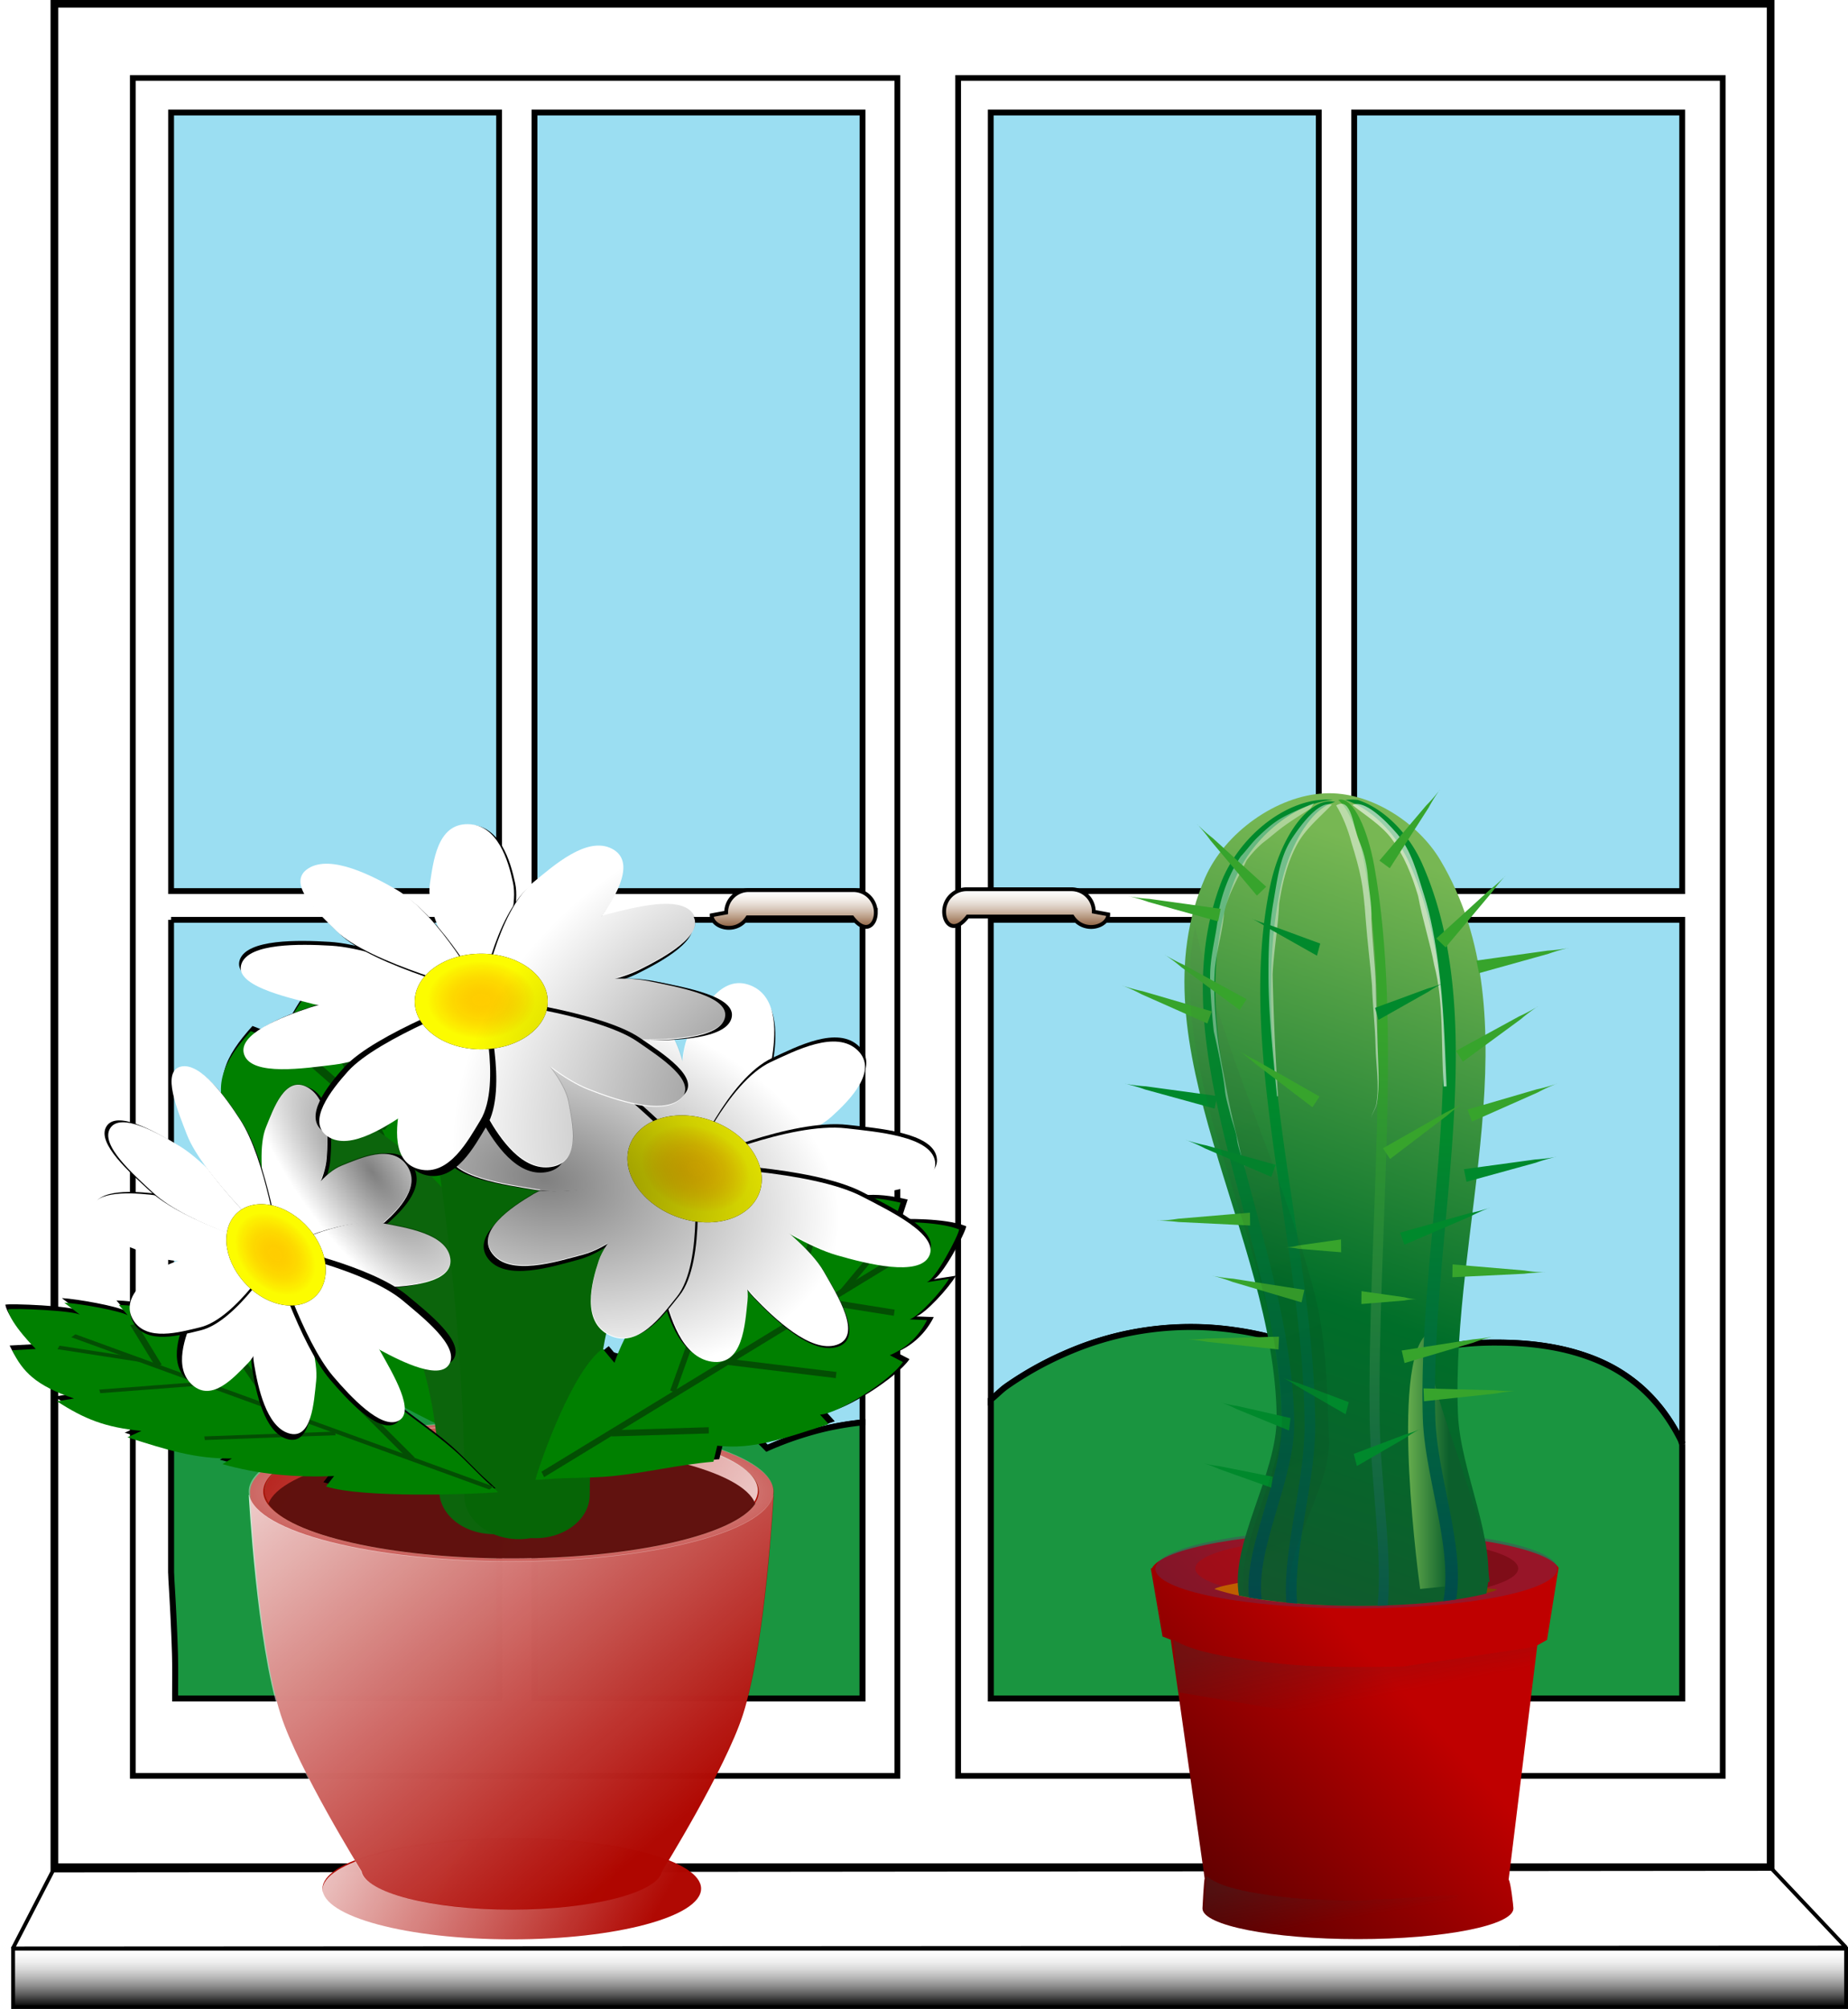
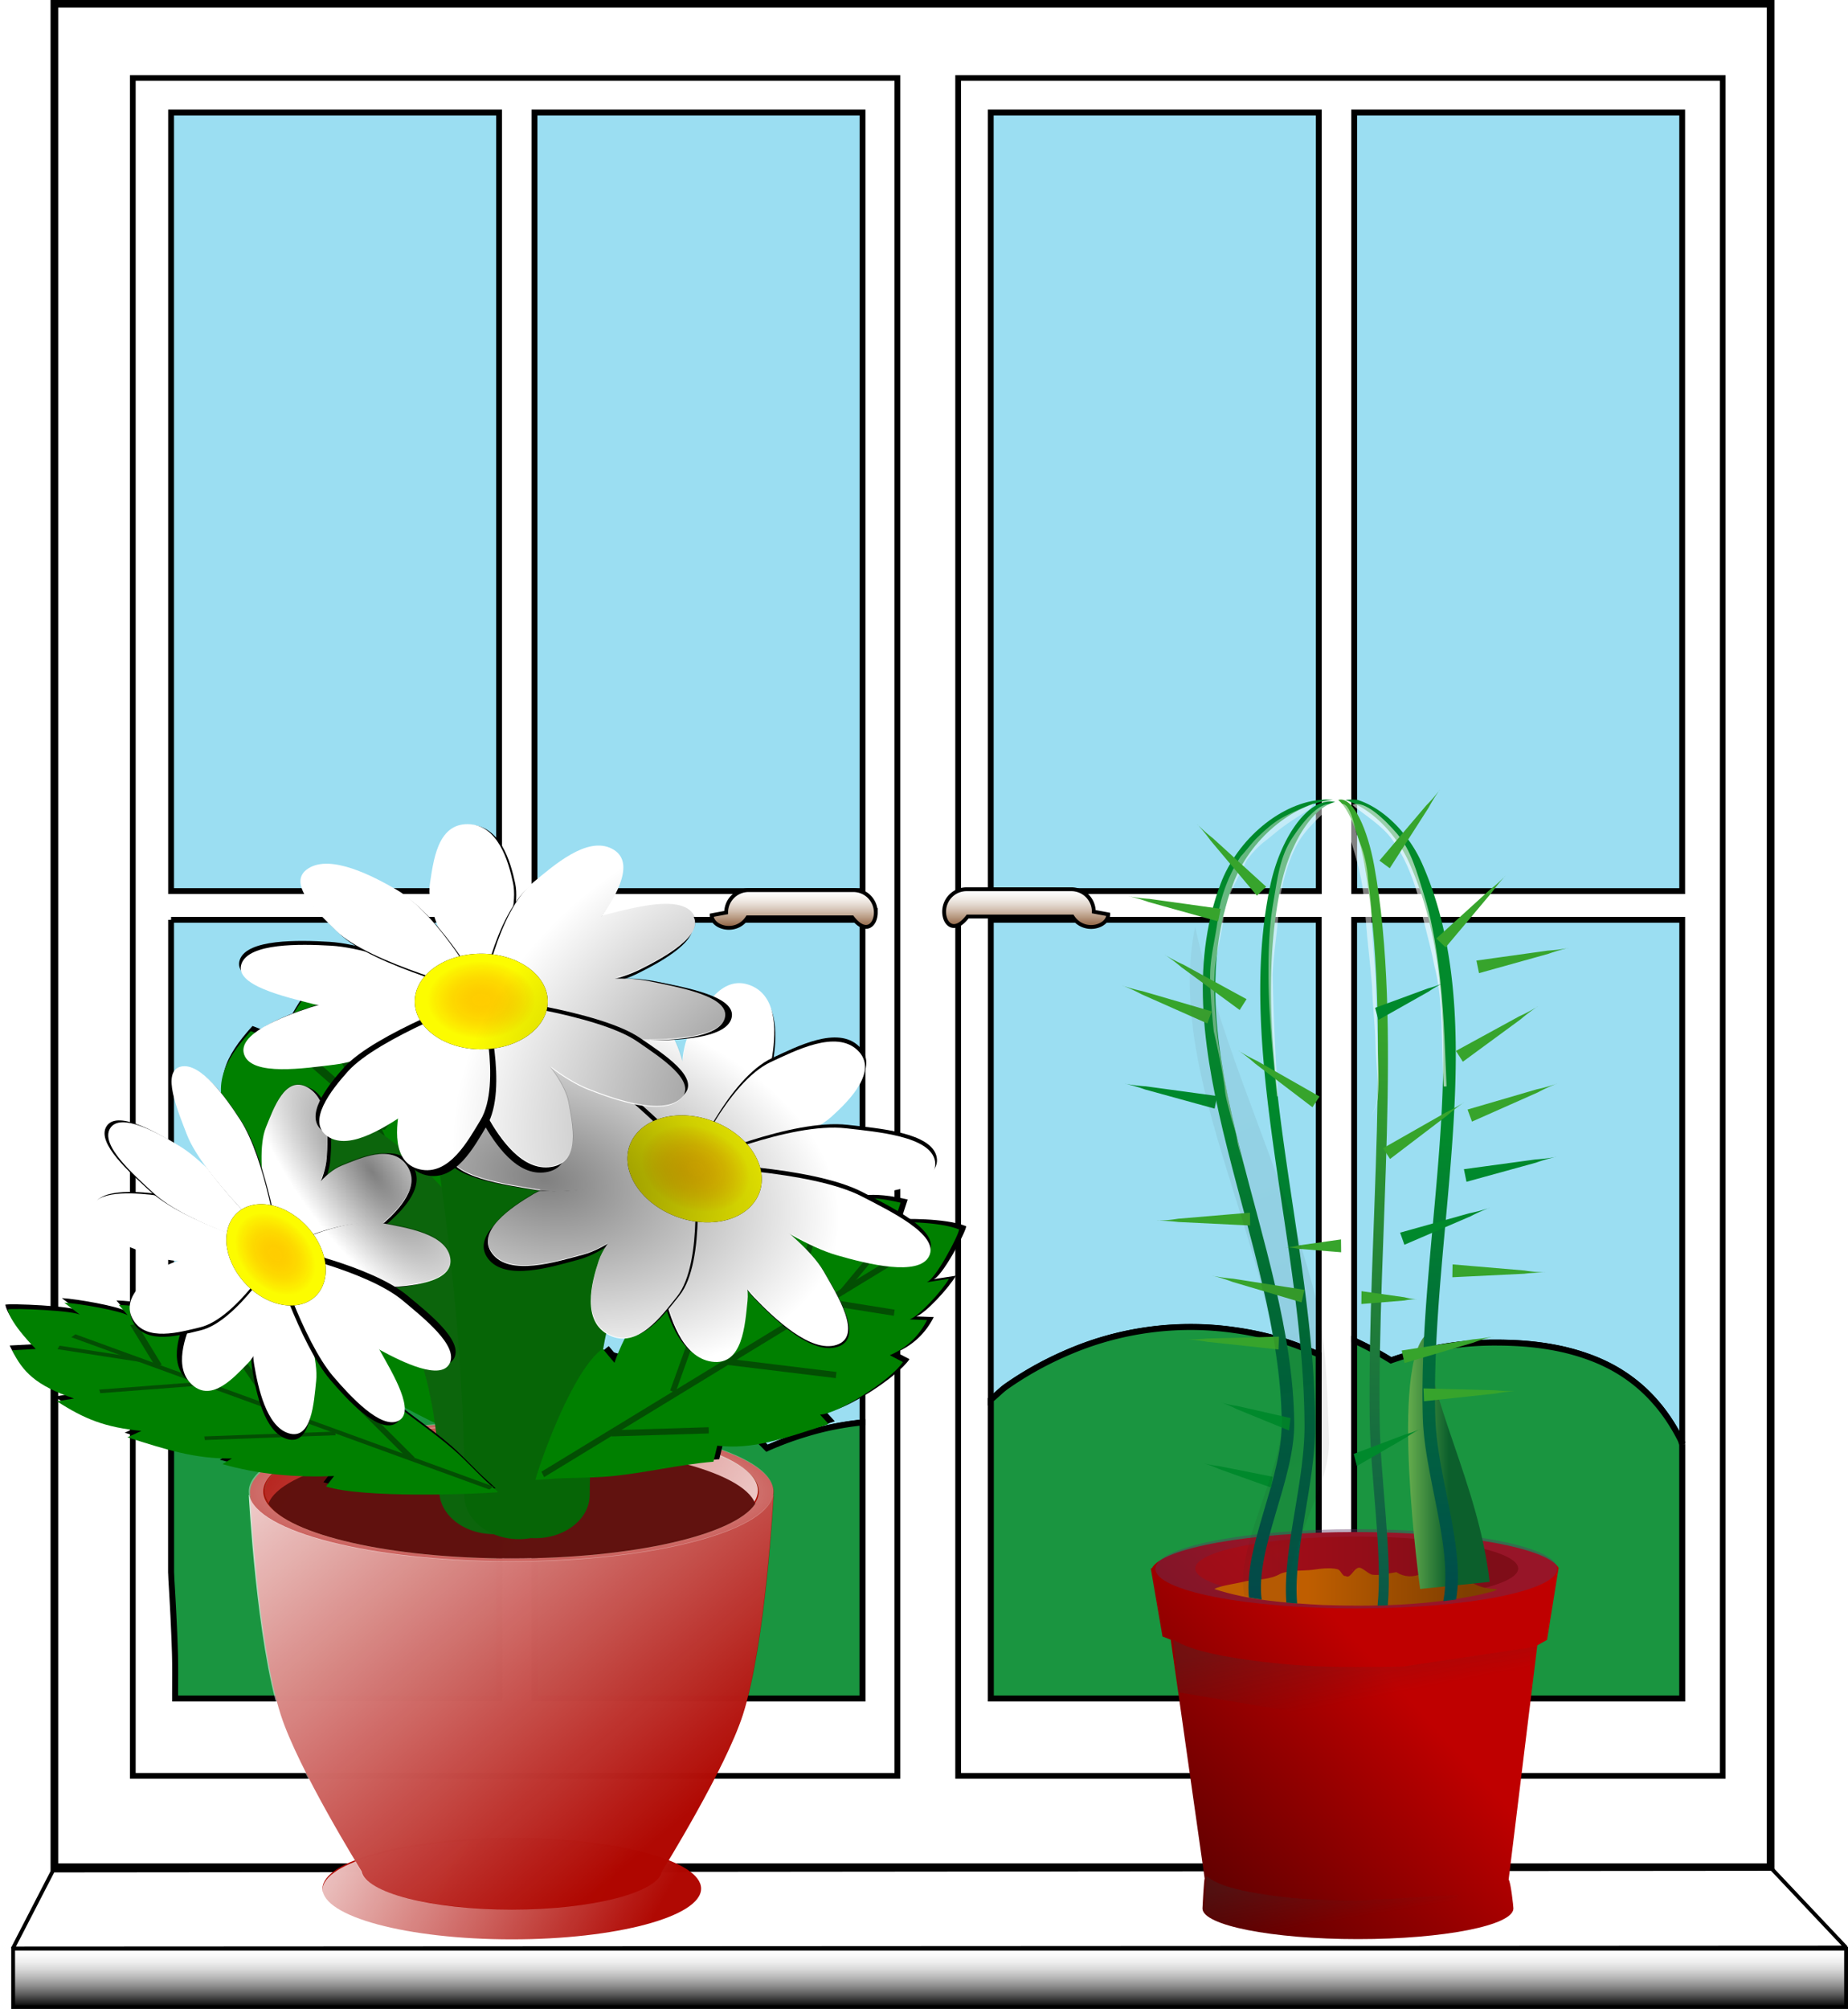
<svg xmlns="http://www.w3.org/2000/svg" xmlns:xlink="http://www.w3.org/1999/xlink" viewBox="0 0 285.323 310.084" enable-background="new 0 0 612 792">
  <defs>
    <linearGradient id="g">
      <stop offset="0" stop-color="#fff" />
      <stop offset="1" stop-color="#fff" stop-opacity="0" />
    </linearGradient>
    <linearGradient xlink:href="#u" id="af" gradientUnits="userSpaceOnUse" gradientTransform="translate(378 8)" spreadMethod="reflect" x1="-59.927" y1="596.203" x2="-215.722" y2="177.313" />
    <linearGradient id="s">
      <stop offset="0" stop-color="#00892c" />
      <stop offset="1" stop-color="#00484d" />
    </linearGradient>
    <linearGradient id="r">
      <stop offset="0" stop-color="#028a2c" />
      <stop offset="1" stop-color="#00484d" />
    </linearGradient>
    <linearGradient xlink:href="#t" id="ae" gradientUnits="userSpaceOnUse" x1="384" y1="240.362" x2="356.635" y2="1024.362" />
    <linearGradient id="q">
      <stop offset="0" stop-color="#65ac4d" />
      <stop offset="1" stop-color="#0c5f2c" />
    </linearGradient>
    <linearGradient id="p">
      <stop offset="0" stop-color="#00484d" />
      <stop offset="1" stop-color="#00892c" />
    </linearGradient>
    <linearGradient id="o">
      <stop offset="0" stop-color="#105a2d" />
      <stop offset=".402" stop-color="#006e29" />
      <stop offset="1" stop-color="#77b753" />
    </linearGradient>
    <linearGradient id="n">
      <stop offset="0" stop-color="#803f00" />
      <stop offset="1" stop-color="#bf5e00" />
    </linearGradient>
    <linearGradient id="m">
      <stop offset="0" stop-color="#2e3436" />
      <stop offset="1" stop-color="#2e3436" stop-opacity="0" />
    </linearGradient>
    <linearGradient id="l">
      <stop offset="0" stop-color="#590000" />
      <stop offset="1" stop-color="#bf0000" />
    </linearGradient>
    <linearGradient id="k">
      <stop offset="0" stop-color="#590000" />
      <stop offset="1" stop-color="#bf0000" />
    </linearGradient>
    <linearGradient id="j">
      <stop offset="0" />
      <stop offset="1" stop-opacity="0" />
    </linearGradient>
    <linearGradient id="i">
      <stop offset="0" stop-color="#ffcd00" />
      <stop offset="1" stop-color="#ff9700" stop-opacity="0" />
    </linearGradient>
    <linearGradient xlink:href="#s" id="ad" gradientUnits="userSpaceOnUse" x1="282" y1="330.362" x2="284.437" y2="967.656" />
    <linearGradient xlink:href="#r" id="ac" gradientUnits="userSpaceOnUse" x1="460" y1="364.362" x2="462.248" y2="916.362" />
    <linearGradient xlink:href="#q" id="aa" gradientUnits="userSpaceOnUse" gradientTransform="translate(4 -8)" x1="313.285" y1="759.62" x2="267.658" y2="759.62" />
    <linearGradient xlink:href="#p" id="Z" gradientUnits="userSpaceOnUse" x1="254.041" y1="908.362" x2="254.041" y2="338.362" />
    <linearGradient xlink:href="#o" id="Y" gradientUnits="userSpaceOnUse" gradientTransform="translate(0 .616)" x1="226.315" y1="874.362" x2="496.376" y2="86.362" />
    <linearGradient xlink:href="#n" id="X" gradientUnits="userSpaceOnUse" gradientTransform="matrix(.903 0 0 .903 10.21 196.039)" x1="509.824" y1="745.891" x2="314.663" y2="745.891" />
    <linearGradient xlink:href="#m" id="W" gradientUnits="userSpaceOnUse" gradientTransform="matrix(1.373 -.032 .032 1.373 -159.279 -585.676)" x1="214" y1="1122.094" x2="224" y2="1181.294" />
    <linearGradient xlink:href="#m" id="V" gradientUnits="userSpaceOnUse" gradientTransform="matrix(.903 0 0 .903 10.21 196.039)" x1="214" y1="1122.094" x2="224" y2="1181.294" />
    <linearGradient xlink:href="#l" id="U" gradientUnits="userSpaceOnUse" x1="708.596" y1="752.094" x2="252.596" y2="752.094" />
    <linearGradient id="h">
      <stop offset="0" stop-color="#fff" />
      <stop offset="1" stop-color="#fff" stop-opacity="0" />
    </linearGradient>
    <linearGradient id="t">
      <stop offset="0" stop-color="#37a42c" />
      <stop offset="1" stop-color="#00484d" />
    </linearGradient>
    <linearGradient id="f">
      <stop offset="0" stop-color="#fff" />
      <stop offset="1" stop-color="#fff" stop-opacity="0" />
    </linearGradient>
    <linearGradient id="e">
      <stop offset="0" stop-color="#fff" />
      <stop offset="1" stop-color="#fff" stop-opacity="0" />
    </linearGradient>
    <linearGradient id="u">
      <stop offset="0" />
      <stop offset="1" stop-color="#555753" />
    </linearGradient>
    <linearGradient y2="439.94" x2="319.237" y1="430.94" x1="319.237" gradientUnits="userSpaceOnUse" id="b">
      <stop offset="0" stop-color="#fff" />
      <stop offset=".109" stop-color="#fafafa" />
      <stop offset=".233" stop-color="#ededed" />
      <stop offset=".364" stop-color="#d6d6d6" />
      <stop offset=".5" stop-color="#b6b6b6" />
      <stop offset=".64" stop-color="#8d8d8d" />
      <stop offset=".784" stop-color="#5b5b5b" />
      <stop offset=".927" stop-color="#212121" />
      <stop offset="1" />
    </linearGradient>
    <linearGradient y2="287.364" x2="298.263" y1="281.54" x1="298.263" gradientUnits="userSpaceOnUse" id="c">
      <stop offset="0" stop-color="#fff" />
      <stop offset=".143" stop-color="#faf8f5" />
      <stop offset=".284" stop-color="#efe9e3" />
      <stop offset=".423" stop-color="#e1d5cb" />
      <stop offset=".562" stop-color="#d1bdad" />
      <stop offset=".7" stop-color="#bda18a" />
      <stop offset=".838" stop-color="#a78266" />
      <stop offset=".973" stop-color="#8f6343" />
      <stop offset="1" stop-color="#8b5e3c" />
    </linearGradient>
    <linearGradient gradientTransform="matrix(-1 0 0 1 604.258 0)" y2="287.231" x2="270.11" y1="281.407" x1="270.11" gradientUnits="userSpaceOnUse" id="d">
      <stop offset="0" stop-color="#fff" />
      <stop offset=".143" stop-color="#faf8f5" />
      <stop offset=".284" stop-color="#efe9e3" />
      <stop offset=".423" stop-color="#e1d5cb" />
      <stop offset=".562" stop-color="#d1bdad" />
      <stop offset=".7" stop-color="#bda18a" />
      <stop offset=".838" stop-color="#a78266" />
      <stop offset=".973" stop-color="#8f6343" />
      <stop offset="1" stop-color="#8b5e3c" />
    </linearGradient>
    <linearGradient xlink:href="#c" id="x" gradientUnits="userSpaceOnUse" x1="298.263" y1="281.54" x2="298.263" y2="287.364" />
    <linearGradient xlink:href="#d" id="y" gradientUnits="userSpaceOnUse" gradientTransform="matrix(-1 0 0 1 604.258 0)" x1="270.11" y1="281.407" x2="270.11" y2="287.231" />
    <linearGradient xlink:href="#b" id="z" gradientUnits="userSpaceOnUse" gradientTransform="translate(0 -186)" x1="319.237" y1="430.94" x2="319.237" y2="439.94" />
    <linearGradient xlink:href="#e" id="A" gradientUnits="userSpaceOnUse" x1="-86.229" y1="-1209.275" x2="399.214" y2="-1012.947" />
    <linearGradient xlink:href="#g" id="C" gradientUnits="userSpaceOnUse" x1="547.961" y1="-917.934" x2="-37.734" y2="-1186.472" />
    <linearGradient xlink:href="#h" id="D" gradientUnits="userSpaceOnUse" gradientTransform="translate(35.91)" x1="-799.136" y1="-1167.12" x2="-285.173" y2="-685.389" />
    <linearGradient xlink:href="#k" id="T" gradientUnits="userSpaceOnUse" gradientTransform="matrix(.903 0 0 .903 10.21 196.039)" x1="206" y1="1182.094" x2="482" y2="930.094" />
    <filter id="J" color-interpolation-filters="sRGB">
      <feGaussianBlur stdDeviation="1.653" />
    </filter>
    <filter id="E" color-interpolation-filters="sRGB">
      <feGaussianBlur stdDeviation="4.139" />
    </filter>
    <filter id="G" color-interpolation-filters="sRGB">
      <feGaussianBlur stdDeviation="1.653" />
    </filter>
    <filter id="H" x="-.053" width="1.107" y="-.121" height="1.242" color-interpolation-filters="sRGB">
      <feGaussianBlur stdDeviation="1.653" />
    </filter>
    <filter id="I" color-interpolation-filters="sRGB">
      <feGaussianBlur stdDeviation="1.653" />
    </filter>
    <filter id="F" color-interpolation-filters="sRGB">
      <feGaussianBlur stdDeviation="1.653" />
    </filter>
    <filter id="K" color-interpolation-filters="sRGB">
      <feGaussianBlur stdDeviation="1.653" />
    </filter>
    <filter id="L" x="-.034" width="1.068" y="-.138" height="1.275" color-interpolation-filters="sRGB">
      <feGaussianBlur stdDeviation="1.653" />
    </filter>
    <filter id="M" color-interpolation-filters="sRGB">
      <feGaussianBlur stdDeviation="1.571" />
    </filter>
    <filter id="ab" x="-.472" width="1.944" y="-.169" height="1.338" color-interpolation-filters="sRGB">
      <feGaussianBlur stdDeviation="17.943" />
    </filter>
    <filter id="ag" x="-.319" width="1.637" y="-.066" height="1.131" color-interpolation-filters="sRGB">
      <feGaussianBlur stdDeviation="20.685" />
    </filter>
    <radialGradient xlink:href="#f" id="B" gradientUnits="userSpaceOnUse" gradientTransform="matrix(1.624 0 0 .522 284.057 -539.998)" cx="-397.868" cy="-1130.61" fx="-397.868" fy="-1130.61" r="250" />
    <radialGradient xlink:href="#i" id="N" gradientUnits="userSpaceOnUse" cx="0" cy="-1683.316" fx="0" fy="-1683.316" r="63.497" gradientTransform="matrix(.591 .391 -.135 .67 -339.8 -173.803)" />
    <radialGradient xlink:href="#i" id="P" gradientUnits="userSpaceOnUse" cx="0" cy="-1683.316" fx="0" fy="-1683.316" r="63.497" gradientTransform="matrix(.776 -.109 .264 .811 732.523 -38.388)" />
    <radialGradient xlink:href="#j" id="O" gradientUnits="userSpaceOnUse" gradientTransform="matrix(.317 -.083 .411 .797 785.455 -99.3)" cx="-375.793" cy="-1670.407" fx="-375.793" fy="-1670.407" r="235.144" />
    <radialGradient xlink:href="#j" id="Q" gradientUnits="userSpaceOnUse" gradientTransform="matrix(1.115 -.165 .438 .962 1854.3 -81.681)" cx="-936.408" cy="-1521.484" fx="-936.408" fy="-1521.484" r="235.144" />
    <radialGradient xlink:href="#j" id="S" gradientUnits="userSpaceOnUse" gradientTransform="matrix(1.218 .474 -.683 1.427 -304.068 706.395)" cx="-254.123" cy="-1461.252" fx="-254.123" fy="-1461.252" r="235.144" />
    <radialGradient xlink:href="#i" id="R" gradientUnits="userSpaceOnUse" cx="0" cy="-1683.316" fx="0" fy="-1683.316" r="63.497" gradientTransform="matrix(.811 0 0 .732 83.987 -373.393)" />
    <clipPath id="v">
      <use overflow="visible" xlink:href="#a" width="612" height="792" />
    </clipPath>
    <path id="a" d="M0 62.926h612v673.177H0z" />
  </defs>
  <pattern y="792" width="50.759" height="58.858" patternUnits="userSpaceOnUse" id="w" viewBox="3.321 -61.255 50.759 58.858" overflow="visible">
    <path fill="none" d="M3.321-2.396v-58.859H54.08v58.859z" />
    <path fill="#36C4F2" d="M54.08-2.396v-58.859H3.321v58.859z" />
    <path fill="#C2E0AE" d="M19.703-33.381c0 1.176-1.75 1.176-1.75 0s1.75-1.176 1.75 0zM40.967-33.06c0 1.175-1.75 1.175-1.75 0 0-1.177 1.75-1.177 1.75 0zM29.879-29.032c0 1.175-1.749 1.175-1.749 0 0-1.176 1.749-1.176 1.749 0zM30.155-31.765c0 1.174-1.75 1.174-1.75 0 0-1.176 1.75-1.176 1.75 0zM27.695-31.055c0 1.176-1.75 1.176-1.75 0s1.75-1.176 1.75 0zM32.287-30.835c0 1.174-1.749 1.174-1.749 0 0-1.178 1.749-1.178 1.749 0z" />
    <path fill="#D7E8B1" d="M28.451-.552c-.017-1.212-.037-2.74-.042-4.476.708-.102 1.5-.237 1.972-.405a434.725 434.725 0 00-.009 4.88l-1.921.001zM35.151-64.66c-1.601 1.755-3.147 3.467-4.276 4.807l-.035-2.977a264.01 264.01 0 002.092-2.253l2.219.423zM28.013-57.761c-1.722 2.08-3.242 3.713-4.325 5.191-.475 0-.99-.136-2.138.101 1.567-2.18 3.847-4.83 6.438-8.015l.025 2.723zM30.359-11.475c-.005.547-.01.604-.017 1.249-.505.508-1.279.91-1.953 1.047-.067-4.585-.147-8.482-.701-9.079-.767-.824-.926-1.615.404-1.351 1.35.271 1.35.404 2.024.135.675-.271 1.891-.54 1.214 1.081-.418 1.005-.942.945-.942 2.565 0 .419-.012.925-.024 2.497-2.159.642-1.593 1.182-.005 1.856z" />
    <path fill="#D7E8B1" d="M30.38-64.294c-.031 3.925.008 7.153.008 8.236 0 3.114-.042 5.375-3.038 8.843-2.362 2.733-5.408 3.495-8.399 4.435l-.005-1.536c2.409-.406 7.746-3.19 8.943-6.881-2.913 1.99-10.856-1.464-11.418 5.143.935-1.193 2.149-2.041 3.111-3.261.743-.37 2.063-.495 2.4-.495-1.506 1.902-3.094 3.227-4.558 5.104-.211.407.747.52 1.521.39l.005 1.536c-1.712.536-3.767 1.13-4.75 2.186-2.06 2.642-4.617 5.021-6.914 7.913-.078-.936-.286-.995-.427-1.89 2.099-2.652 5.096-5.697 7.078-8.23 1.998-3.225-.006-6.787 4.218-8.568 1.546-.651 5.558-.69 8.115-.841 1.622-.095 2.227-2.363 2.227-4.387 0-.611-.076-3.444-.088-7.29.708-.102 1.5-.238 1.971-.407zM21.701-.773c-.072-1.205-1.339-2.339-3.821-2.153-.687.051-.171.131.271.538 1.338 1.24.64 2.093-2.7 1.553l6.25.062zM2.489-3.432C8.622-5.459 23.646-4.977 28.97-5.636c6.325-.782 7.323-8.876 1.08-7.087-.662.189-.571.417.2.676 1.418.471 1.286 3.246-3.441 3.711-6.745.666-19.017.26-24.721 1.422l.401 3.482z" />
    <path fill="#D7E8B1" d="M2.288-10.214c5.976-.811 12.875-.292 16.692-.282 8.892.028 8.337-7.336 2.024-6.074-.675.135-.541.337.203.674.742.34.635 3.147-4.118 2.431-4.238-.638-9.901-.615-14.81.047l.009 3.204zM44.441 0c.863-2.824 3.284-4.862 6.397-6.31 1.017-.474 2.698-.788 4.77-1.009l.005 3.295c-1.613.311-2.945.707-3.828 1.224-1.511.879-2.627 1.8-3.418 2.76L44.441 0zM37.405-.102c.165-4.731 2.945-9.202 8.171-11.475 2.453-1.065 6.074-1.773 9.922-2.116l.108 3.211c-5.034.388-9.827 1.489-12.191 4.306-1.836 2.188-2.831 4.12-3.194 5.92l-2.816.154zM2.659-18.858c4.082-2.794 6.526-7.549 2.551-18.366C-.594-53.021 3.1-59.086 18.353-57.06c4.598-.185 4.49-5.099-.473-4.727-.687.052-.171.131.271.54 1.338 1.24.64 2.093-2.7 1.553-3.398-.55-7.549-1.373-12.804 2.286-7.603 5.292 3.738 21.562 2.295 24.773-.707-3.141-2.078-6.097-3.536-8.874l-.033 2.378c.944 2.017 1.688 4.039 2.083 6.09a40.348 40.348 0 00-1.888-3.994l-.024 2.15c2.854 5.35 3.356 9.9.81 13.034l.305 2.993z" />
    <path fill="#D7E8B1" d="M56.239-55.515c-3.817 2.822-3.756 8.8-.269 18.29C63.921-15.59 46.185-18.2 41.051-12.279c-2.609 2.97-7.534 8.151-10.177 11.283l-.035-2.973c7.804-8.33 17.304-19.433 22.452-26.272.168.784.473 1.513.45 2.365-.907 1.53-5.169 6.927-7.741 9.809 14.27-3.219 9.884-15.994-4.342-30.498-4.586-4.677-5.412-11.015-2.76-15.92l4.516-.55c-9.793 11.671 4.32 16.064 10.8 31.994-1.079-5.58-4.726-10.934-7.965-16.604-4.614-8.075-1.215-12.826 4.589-15.526l.946 3.51c-12.093 7.052 1.121 16.601 3.915 29.026 1.446-3.212-9.896-19.481-2.295-24.773a17.262 17.262 0 012.562-1.489l.273 3.382z" />
    <path fill="#FFF2DB" d="M29.308-26.025c-1.423-2.077-5.441-7.161-6.208-8.475-.507-.87-.547-1.609-1.475-1.038-.596.366-.986.3-1.204.163-.438-.272-1.204-.401-.82.985.548 1.968.766 8.529.329 9.84 1.421 1.859 5.241 5.393 8.528 5.141.357-.027.492-.273.546-.438.297-.886.413-4.21.304-6.178z" />
    <path fill="none" stroke="#D7E8B1" stroke-width=".6" d="M29.308-26.025c-1.423-2.077-5.441-7.161-6.208-8.475-.507-.87-.547-1.609-1.475-1.038-.596.366-.986.3-1.204.163-.438-.272-1.204-.401-.82.985.548 1.968.766 8.529.329 9.84 1.421 1.859 5.241 5.393 8.528 5.141.357-.027.492-.273.546-.438.297-.886.413-4.21.304-6.178z" />
    <path fill="#FFF2DB" d="M29.362-26.025c1.422-2.077 5.439-7.161 6.205-8.475.509-.87.549-1.609 1.476-1.038.596.366.986.3 1.203.163.438-.272 1.205-.401.821.985-.547 1.968-.766 8.529-.329 9.84-1.421 1.859-5.241 5.393-8.529 5.141-.354-.027-.491-.273-.546-.438-.297-.886-.413-4.21-.301-6.178z" />
    <path fill="none" stroke="#D7E8B1" stroke-width=".6" d="M29.362-26.025c1.422-2.077 5.439-7.161 6.205-8.475.509-.87.549-1.609 1.476-1.038.596.366.986.3 1.203.163.438-.272 1.205-.401.821.985-.547 1.968-.766 8.529-.329 9.84-1.421 1.859-5.241 5.393-8.529 5.141-.354-.027-.491-.273-.546-.438-.297-.886-.413-4.21-.301-6.178z" />
    <path fill="#FFF2DB" d="M30.095-19.422c1.816.263 5.354-1.069 8.65-5.139-.236-.711-.282-2.908-.198-5.132 5.007-9.045 8.02-6.785 8.532-4.226-.112-.911.254 2.037-.888.512-.937-.875-1.95-.285-2.588 1.679-.856 2.624-4.725 14.249-13.446 12.77-.345-.378-1.111-.228-1.736 0-9.263 1.479-12.071-10.585-13.137-12.569-1.21-2.254-1.788-2.754-2.791-1.879-1.478 1.323-.91-1.423-1.022-.512.512-2.56 4.18-4.552 8.646 4.493.084 2.223.038 4.183-.198 4.892 2.605 3.175 6.181 5.41 8.57 5.111.65-.081.969-.091 1.606 0z" />
    <path fill="none" stroke="#D7E8B1" stroke-width=".6" d="M30.095-19.422c1.816.263 5.354-1.069 8.65-5.139-.236-.711-.282-2.908-.198-5.132 5.007-9.045 8.02-6.785 8.532-4.226-.112-.911.254 2.037-.888.512-.937-.875-1.95-.285-2.588 1.679-.856 2.624-4.725 14.249-13.446 12.77-.345-.378-1.111-.228-1.736 0-9.263 1.479-12.071-10.585-13.137-12.569-1.21-2.254-1.788-2.754-2.791-1.879-1.478 1.323-.91-1.423-1.022-.512.512-2.56 4.18-4.552 8.646 4.493.084 2.223.038 4.183-.198 4.892 2.605 3.175 6.181 5.41 8.57 5.111.65-.081.969-.091 1.606 0zM20.805-33.187c1.202 1.202 2.187 11.699 6.778 13.558M21.132-34.171c1.75-.657 1.859 11.152 6.889 14.542M28.405-19.792c-2.297-2.187-4.647-9.349-5.196-12.848M37.863-33.187c-1.203 1.202-2.187 11.699-6.779 13.558M37.535-34.171c-1.75-.657-1.858 11.152-6.889 14.542M30.263-19.792c2.296-2.187 4.648-9.349 5.194-12.848" />
  </pattern>
  <path clip-path="url(#v)" transform="translate(-175.71 55.85)" fill="url(#w)" stroke="#000" stroke-width=".5" d="M641.694-44.44h129.661v93.22H641.694z" />
  <g stroke="#000">
    <path d="M8.396.59h264.982V288.2H8.396z" fill="#fff" stroke-width="1.18" />
    <path d="M26.416 17.372h50.643v120.166H26.416z" fill="#9bdef2" stroke-width=".897" />
    <path style="marker:none" d="M82.526 17.372h50.644v120.166H82.526zM26.415 141.975v77.719c.353-1.515.79-2.927 1.5-4a7.721 7.721 0 011.437-1.625 7.672 7.672 0 011.875-1.157 10.384 10.384 0 012.375-.718 16.45 16.45 0 012.907-.25 47.483 47.483 0 019.187.843 49.187 49.187 0 018.688 2.532 51.977 51.977 0 016.093-3.375 50.282 50.282 0 016.532-2.532 48.32 48.32 0 016.843-1.562c1.057-.162 2.144-.16 3.22-.25v-65.625H26.414zM82.54 141.975v65.5c1.46.022 2.912.067 4.344.219 1.72.182 3.422.482 5.093.843a48.19 48.19 0 014.907 1.344 49.611 49.611 0 014.75 1.813 51.73 51.73 0 014.562 2.312c1.48.847 2.91 1.79 4.313 2.781a57.03 57.03 0 017.906 6.75 50.067 50.067 0 014.687-1.812c1.59-.525 3.2-.984 4.844-1.344a47.882 47.882 0 015-.812c.072-.008.147.008.219 0v-77.594H82.54zM152.969 17.372h50.644v120.166h-50.644zM209.079 17.372h50.644v120.166h-50.644zM152.977 141.975v74.062c.844-.665 1.592-1.482 2.47-2.093a52.304 52.304 0 018.718-4.907 49.858 49.858 0 014.656-1.812 48.229 48.229 0 014.813-1.313 48.335 48.335 0 015-.812c1.684-.185 3.4-.276 5.125-.281 2.366-.007 4.68.17 6.968.5 2.29.329 4.526.793 6.72 1.437 2.098.617 4.16 1.427 6.155 2.313v-67.094h-50.625zM209.071 141.975v64.937a52.335 52.335 0 015.688 3.063 49.396 49.396 0 017.718-2.031 47.243 47.243 0 018.094-.719c1.906-.005 3.73.058 5.438.219 1.707.16 3.293.396 4.812.718 1.52.323 2.97.739 4.313 1.22a26.856 26.856 0 013.75 1.655 24.635 24.635 0 013.312 2.157 23.364 23.364 0 012.813 2.562 25.884 25.884 0 012.437 3.031 29.86 29.86 0 012.031 3.438c.104.206.15.478.25.687v-80.937h-50.656z" color="#000" fill="#9bdef2" stroke-width=".897" overflow="visible" enable-background="accumulate" />
    <path d="M20.504 12.037H138.55v262.065H20.504zM147.934 12.037H265.98v262.065H147.934z" fill="none" stroke-width=".885" />
    <path style="marker:none" d="M77.071 207.6c-1.075.09-2.162.088-3.219.25a48.32 48.32 0 00-6.843 1.562 50.282 50.282 0 00-6.532 2.532 51.977 51.977 0 00-6.093 3.375 49.187 49.187 0 00-8.688-2.532 47.485 47.485 0 00-9.187-.843 16.412 16.412 0 00-2.907.25c-.881.162-1.668.403-2.375.718a7.672 7.672 0 00-1.875 1.157 7.721 7.721 0 00-1.437 1.625c-.71 1.073-1.147 2.485-1.5 4v23c.032.516.03.815.062 1.343.21 3.435.409 7.129.532 11.063.069 2.223.023 4.685.03 7.062h50.032V207.6zM133.165 219.569c-.072.008-.147-.008-.219 0a47.882 47.882 0 00-5 .812c-1.644.36-3.254.82-4.844 1.344a50.067 50.067 0 00-4.687 1.812 57.03 57.03 0 00-7.906-6.75c-1.402-.99-2.833-1.934-4.313-2.78a51.73 51.73 0 00-4.562-2.313 49.611 49.611 0 00-4.75-1.813 48.19 48.19 0 00-4.907-1.344 48.207 48.207 0 00-5.093-.843c-1.432-.152-2.884-.197-4.344-.219v54.687h50.625V219.57zM203.602 209.069c-1.996-.886-4.057-1.696-6.156-2.313a48.048 48.048 0 00-6.719-1.437 47.818 47.818 0 00-12.093-.219 48.335 48.335 0 00-5 .812c-1.637.357-3.23.793-4.813 1.313a49.858 49.858 0 00-4.656 1.812 52.304 52.304 0 00-8.719 4.907c-.877.611-1.625 1.428-2.469 2.093v46.125h50.625V209.07zM259.727 222.912c-.1-.21-.146-.481-.25-.687a29.86 29.86 0 00-2.03-3.438 25.884 25.884 0 00-2.438-3.03 23.364 23.364 0 00-2.813-2.563 24.635 24.635 0 00-3.312-2.157 26.856 26.856 0 00-3.75-1.656 33.396 33.396 0 00-4.313-1.219 41.999 41.999 0 00-4.812-.718c-1.708-.16-3.532-.224-5.438-.219a47.266 47.266 0 00-8.094.719 49.396 49.396 0 00-7.718 2.031 52.335 52.335 0 00-5.688-3.063v55.25h50.656v-39.25z" color="#000" fill="#1a9540" stroke-width=".926" overflow="visible" enable-background="accumulate" />
    <path d="M285.596 285.417c0 1.915 3.78 3.054 5.529.331H307.3c2.079 2.723 3.631 1.171 3.631-.743h0a3.466 3.466 0 00-3.466-3.466H291.29a3.466 3.466 0 00-3.466 3.466l-2.228.412z" transform="translate(-175.71 -144.15)" fill="url(#x)" stroke-width=".59" />
    <path d="M346.815 285.284c0 1.915-3.78 3.054-5.529.331h-16.175c-2.08 2.723-3.632 1.171-3.632-.743h0a3.466 3.466 0 013.467-3.466h16.174a3.466 3.466 0 013.467 3.466l2.228.412z" transform="translate(-175.71 -144.15)" fill="url(#y)" stroke-width=".59" />
  </g>
  <g stroke="#000" stroke-width=".59">
    <path d="M177.737 244.939h283v9h-283z" fill="url(#z)" transform="translate(-175.71 55.85)" />
    <path style="marker:none" d="M8.19 288.711l-6.21 12.03 283.048-.14-11.466-12.14z" color="#000" fill="#fff" stroke-linejoin="bevel" overflow="visible" enable-background="accumulate" />
  </g>
  <g fill-rule="evenodd">
    <path d="M108.247 291.509c0 4.325-13.085 7.832-29.226 7.832-16.142 0-29.227-3.507-29.227-7.832 0-4.326 13.085-7.833 29.227-7.833 16.141 0 29.226 3.507 29.226 7.833z" opacity=".988" fill="#af0700" />
    <path d="M464.195-1080.535c0 46.411-102.719 84.035-229.43 84.035-126.71 0-229.43-37.624-229.43-84.035 0-46.412 102.72-84.036 229.43-84.036 126.711 0 229.43 37.624 229.43 84.036z" transform="matrix(.127 0 0 .093 49.115 392.224)" opacity=".988" fill="url(#A)" />
    <path d="M38.6 230.855s1.208 22.83 4.745 33.818c2.701 8.39 12.355 23.945 12.485 24.154.583 3.296 10.745 5.921 23.19 5.921 12.42 0 22.56-2.614 23.182-5.901.057-.092 9.783-15.751 12.495-24.174 3.536-10.987 4.744-33.818 4.744-33.818h-.066c-1.209 5.691-18.814 10.208-40.354 10.208s-39.14-4.517-40.35-10.208h-.07z" opacity=".988" fill="#af0700" />
    <path d="M79.02 219.477c-22.323 0-40.42 4.85-40.42 10.832 0 5.983 18.097 10.832 40.42 10.832 22.324 0 40.42-4.85 40.42-10.832 0-5.983-18.096-10.832-40.42-10.832zm0 .6c21.088 0 38.183 4.58 38.183 10.232 0 5.651-17.095 10.236-38.182 10.236-21.087 0-38.182-4.585-38.182-10.236 0-5.652 17.095-10.232 38.182-10.232z" opacity=".988" fill="#af0700" />
    <path d="M117.203 230.31c0 5.652-17.095 10.233-38.182 10.233-21.087 0-38.182-4.581-38.182-10.233 0-5.651 17.095-10.232 38.182-10.232 21.087 0 38.182 4.58 38.182 10.232z" opacity=".988" fill="#af0700" />
    <path d="M-361.957-1214.64c-138.071 0-250 37.619-250 84.03 0 46.412 111.929 84.031 250 84.031s250-37.62 250-84.03c0-46.412-111.929-84.032-250-84.032zm0 4.655c130.424 0 236.156 35.534 236.156 79.375s-105.732 79.406-236.156 79.406-236.156-35.565-236.156-79.406c0-43.84 105.732-79.375 236.156-79.375z" opacity=".988" fill="url(#B)" transform="matrix(.162 0 0 .129 137.542 376.052)" />
    <path d="M464.195-1080.535c0 46.411-102.719 84.035-229.43 84.035-126.71 0-229.43-37.624-229.43-84.035 0-46.412 102.72-84.036 229.43-84.036 126.711 0 229.43 37.624 229.43 84.036z" transform="matrix(.166 0 0 .122 39.951 361.884)" opacity=".988" fill="url(#C)" />
    <path d="M-611.957-1126.375s7.47 177.11 29.344 262.344c16.706 65.095 76.417 185.757 77.218 187.375 3.607 25.575 66.46 45.937 143.438 45.937 76.817 0 139.53-20.281 143.375-45.781.352-.71 60.511-122.189 77.281-187.531 21.875-85.233 29.344-262.344 29.344-262.344h-.406c-7.478 44.154-116.368 79.188-249.594 79.188s-242.085-35.035-249.563-79.188h-.437z" opacity=".988" fill="url(#D)" transform="matrix(.162 0 0 .129 137.542 376.052)" />
    <path d="M79.018 222.967c-19.625 0-35.75 4.014-37.585 9.145 3.178 4.791 18.794 8.43 37.585 8.43 18.792 0 34.412-3.639 37.591-8.43-1.835-5.131-17.966-9.145-37.59-9.145z" opacity=".988" fill="#5f110e" />
  </g>
  <path d="M124.922-2243.888l-.171-18.29c-43.29 13.168-74.388 22.392-97.72 50.221l-2.009-14.042c-37.574 13.322-66.364 36.683-89.004 67.073l-9.772-19.023c-40.853 12.316-105.598 97.87-119.152 119.293 5.243 1.541 10.66 2.397 15.998 3.54 24.034 4.8 49.13 12.652 74.04 17.35 41.989 7.921 84.546 9.824 126.885 18.232l9.382-16.033c40.909 16.22 82.014 14.236 138.778 13.315l-7.364-13.017c21.372 5.22 94.67-13.926 114.206-29.425l-13.506-11.691c23.095-2.323 41.311-12.002 54.72-25.691l-20.484-6.485c11.614-.156 47.249-20.138 58.863-30.832l-28.617-3.735c9.364 3.121 55.044-41.681 55.349-46.278-22.96-16.404-74.776-29.099-74.776-29.099l13.308-18.974c-37.097-19.183-65.888-27.107-109.023-15.185l6.948-16.044c-43.502-2.166-68.589 2.673-96.879 24.82z" filter="url(#E)" transform="matrix(-.002 -.129 .229 -.001 552.01 197.9)" />
  <path d="M37.716 184.803l-4.19.046c3.12 5.563 5.307 9.559 11.737 12.53l-3.212.277c3.141 4.825 8.56 8.505 15.576 11.383l-4.334 1.285c2.918 5.25 22.67 13.48 27.61 15.199.34-.678.523-1.378.772-2.067 1.042-3.105 2.781-6.35 3.798-9.567 1.715-5.423 2.05-10.911 3.875-16.38l-3.695-1.188c3.618-5.295 3.065-10.59 2.72-17.906l-2.965.966c1.145-2.761-3.415-12.184-7.012-14.681l-2.646 1.756c-.587-2.974-2.847-5.309-6.015-7.019l-1.437 2.65c-.063-1.498-4.725-6.064-7.202-7.547l-.788 3.694c.693-1.211-9.678-7.04-10.732-7.073-3.703 2.982-6.488 9.678-6.488 9.678l-4.378-1.69c-4.306 4.808-6.052 8.53-3.219 14.073l-3.691-.874c-.393 5.61.775 8.838 5.916 12.455z" fill="green" />
  <path d="M-189.753-2061.35l486.793-116.894" fill="none" stroke="#034e03" stroke-width="6.927" filter="url(#F)" transform="matrix(-.002 -.129 .229 -.001 552.01 197.9)" />
  <path d="M218.576-2159.028l71.258-44.837" fill="none" stroke="#034e03" stroke-width="6.927" filter="url(#G)" transform="matrix(-.002 -.129 .229 -.001 552.01 197.9)" />
  <path d="M200.161-2152.623l74.46 32.826" fill="none" stroke="#034e03" stroke-width="6.927" filter="url(#H)" transform="matrix(-.002 -.129 .229 -.001 552.01 197.9)" />
  <path d="M146.518-2144.617l53.643-84.068" fill="none" stroke="#034e03" stroke-width="6.927" filter="url(#I)" transform="matrix(-.002 -.129 .229 -.001 552.01 197.9)" />
  <path d="M61.65-2122.199l125.701 50.441" fill="none" stroke="#034e03" stroke-width="6.927" filter="url(#J)" transform="matrix(-.002 -.129 .229 -.001 552.01 197.9)" />
  <path d="M-11.209-2107.787l76.862-102.483" fill="none" stroke="#034e03" stroke-width="6.927" filter="url(#K)" transform="matrix(-.002 -.129 .229 -.001 552.01 197.9)" />
  <path d="M-96.078-2082.967l116.094 28.823" fill="none" stroke="#034e03" stroke-width="6.927" filter="url(#L)" transform="matrix(-.002 -.129 .229 -.001 552.01 197.9)" />
  <path d="M95.753-1018.29c.88-288.733-147.698-393.304-149.614-394.98" fill="none" stroke="#0c650c" stroke-width="103.902" stroke-linecap="round" transform="matrix(.162 0 0 .129 60.723 361.452)" />
  <path d="M119.69-1012.306c.882-288.732-51.944-602.763-53.86-604.44M135.265-1013.427c.88-288.732 94.063-458.013 92.148-459.69" fill="none" stroke="#066506" stroke-width="103.902" stroke-linecap="round" transform="matrix(.162 0 0 .129 60.723 361.452)" />
  <g>
    <path d="M124.922-2243.888l-.171-18.29c-43.29 13.168-74.388 22.392-97.72 50.221l-2.009-14.042c-37.574 13.322-66.364 36.683-89.004 67.073l-9.772-19.023c-40.853 12.316-105.598 97.87-119.152 119.293 5.243 1.541 10.66 2.397 15.998 3.54 24.034 4.8 49.13 12.652 74.04 17.35 41.989 7.921 84.546 9.824 126.885 18.232l9.382-16.033c40.909 16.22 82.014 14.236 138.778 13.315l-7.364-13.017c21.372 5.22 94.67-13.926 114.206-29.425l-13.506-11.691c23.095-2.323 41.311-12.002 54.72-25.691l-20.484-6.485c11.614-.156 47.249-20.138 58.863-30.832l-28.617-3.735c9.364 3.121 55.044-41.681 55.349-46.278-22.96-16.404-74.776-29.099-74.776-29.099l13.308-18.974c-37.097-19.183-65.888-27.107-109.023-15.185l6.948-16.044c-43.502-2.166-68.589 2.673-96.879 24.82z" filter="url(#E)" transform="matrix(-.104 -.061 .119 -.053 301.433 108.85)" />
    <path d="M21.827 220.861l-2.155.986c6.07 1.932 10.402 3.333 16.137 3.27l-1.46.87c5.494 1.577 11.266 2.084 17.232 1.841l-1.243 1.61c5.715 1.829 22.618 1.208 26.574.891-.362-.4-.824-.776-1.244-1.162-1.931-1.719-3.61-3.664-5.644-5.43-3.429-2.978-7.632-5.67-11.039-8.695l-2.881.284c-2.33-3.354-6.844-5.75-12.861-9.155l-.78 1.142c-1.604-1.58-11.508-5.02-15.382-5.382l.016 1.445c-2.68-1.282-5.725-1.874-8.747-1.96l1.361 1.592c-1.227-.699-7.31-1.802-9.789-1.939l2.535 1.94c-.604-.736-10.681-1.127-11.26-.9.441 2.271 4.325 6.101 4.325 6.101l-3.639.202c1.582 3.28 3.636 5.454 9.542 7.444l-2.63.432c4.27 2.763 7.457 4.032 13.032 4.573z" fill="green" />
    <path d="M-189.753-2061.35l486.793-116.894" fill="none" stroke="#034e03" stroke-width="6.927" filter="url(#F)" transform="matrix(-.104 -.061 .119 -.053 301.433 108.85)" />
    <path d="M218.576-2159.028l71.258-44.837" fill="none" stroke="#034e03" stroke-width="6.927" filter="url(#G)" transform="matrix(-.104 -.061 .119 -.053 301.433 108.85)" />
    <path d="M200.161-2152.623l74.46 32.826" fill="none" stroke="#034e03" stroke-width="6.927" filter="url(#H)" transform="matrix(-.104 -.061 .119 -.053 301.433 108.85)" />
    <path d="M146.518-2144.617l53.643-84.068" fill="none" stroke="#034e03" stroke-width="6.927" filter="url(#I)" transform="matrix(-.104 -.061 .119 -.053 301.433 108.85)" />
    <path d="M61.65-2122.199l125.701 50.441" fill="none" stroke="#034e03" stroke-width="6.927" filter="url(#J)" transform="matrix(-.104 -.061 .119 -.053 301.433 108.85)" />
    <path d="M-11.209-2107.787l76.862-102.483" fill="none" stroke="#034e03" stroke-width="6.927" filter="url(#K)" transform="matrix(-.104 -.061 .119 -.053 301.433 108.85)" />
    <path d="M-96.078-2082.967l116.094 28.823" fill="none" stroke="#034e03" stroke-width="6.927" filter="url(#L)" transform="matrix(-.104 -.061 .119 -.053 301.433 108.85)" />
  </g>
  <g>
    <path d="M-250.81-1778.607c4.6-28.689 10.314-79.478 39.855-77.52 28.406 1.883 36.318 50.05 39.486 79.456 5.67 52.609-38.738 153.941-38.738 153.941s-49.012-103.437-40.603-155.877z" filter="url(#M)" transform="matrix(.119 .057 -.022 .109 32.327 382.385)" />
    <path d="M41.06 174.007c1.168-2.866 2.947-8.08 6.415-6.175 3.335 1.832 3.231 7.54 2.97 10.928-.465 6.064-7.938 14.575-7.938 14.575s-3.583-14.089-1.447-19.328z" fill="#fff" />
    <path d="M-250.81-1778.607c4.6-28.689 10.314-79.478 39.855-77.52 28.406 1.883 36.318 50.05 39.486 79.456 5.67 52.609-38.738 153.941-38.738 153.941s-49.012-103.437-40.603-155.877z" filter="url(#M)" transform="matrix(.085 .109 -.086 .057 -78.1 308.555)" />
    <path d="M52.766 179.914c2.847-1.13 7.682-3.397 10.032-.059 2.26 3.211-1.19 6.817-3.436 8.837-4.02 3.614-16.478 4.53-16.478 4.53s4.676-11.242 9.882-13.308z" fill="#fff" />
    <path d="M-250.81-1778.607c4.6-28.689 10.314-79.478 39.855-77.52 28.406 1.883 36.318 50.05 39.486 79.456 5.67 52.609-38.738 153.941-38.738 153.941s-49.012-103.437-40.603-155.877z" filter="url(#M)" transform="matrix(.032 .123 -.116 -.004 -139.7 212.713)" />
    <path d="M59.181 188.825c3.488.68 9.583 1.583 10.31 5.213.7 3.49-4.65 4.275-7.97 4.55-5.939.49-19.168-5.376-19.168-5.376s10.453-5.628 16.828-4.387z" fill="#fff" />
    <path d="M-250.81-1778.607c4.6-28.689 10.314-79.478 39.855-77.52 28.406 1.883 36.318 50.05 39.486 79.456 5.67 52.609-38.738 153.941-38.738 153.941s-49.012-103.437-40.603-155.877z" filter="url(#M)" transform="matrix(-.041 .098 -.114 -.074 -150.129 92.947)" />
    <path d="M62.238 200.78c3.071 2.587 8.608 6.93 7.175 9.684-1.378 2.647-7.175-.163-10.646-2.042-6.21-3.361-15.904-15.265-15.904-15.265s13.762 2.892 19.375 7.623z" fill="#fff" />
    <path d="M-250.81-1778.607c4.6-28.689 10.314-79.478 39.855-77.52 28.406 1.883 36.318 50.05 39.486 79.456 5.67 52.609-38.738 153.941-38.738 153.941s-49.012-103.437-40.603-155.877z" filter="url(#M)" transform="matrix(-.121 -.03 -.007 -.12 5.766 -6.964)" />
    <path d="M48.813 213.141c-.348 3.294-.672 9.197-4.248 8.086-3.438-1.068-4.739-7.062-5.333-10.672-1.062-6.459 3.563-17.257 3.563-17.257s6.654 13.822 6.018 19.843z" fill="#fff" />
    <path d="M-250.81-1778.607c4.6-28.689 10.314-79.478 39.855-77.52 28.406 1.883 36.318 50.05 39.486 79.456 5.67 52.609-38.738 153.941-38.738 153.941s-49.012-103.437-40.603-155.877z" filter="url(#M)" transform="matrix(-.089 .052 -.081 -.112 -108.194 22.89)" />
    <path d="M58.733 208.591c1.92 3.445 5.536 9.416 2.737 10.73-2.692 1.264-7.313-3.707-9.985-6.828-4.781-5.583-9.046-19.21-9.046-19.21s12.785 9.013 16.294 15.308z" fill="#fff" />
    <path d="M-250.81-1778.607c4.6-28.689 10.314-79.478 39.855-77.52 28.406 1.883 36.318 50.05 39.486 79.456 5.67 52.609-38.738 153.941-38.738 153.941s-49.012-103.437-40.603-155.877z" filter="url(#M)" transform="matrix(-.107 -.087 .056 -.087 110.234 33.082)" />
    <path d="M38.262 210.43c-2.088 2.11-5.524 6.058-8.583 3.324-2.941-2.628-1.112-7.528.182-10.376 2.317-5.094 12.712-10.106 12.712-10.106s-.494 13.3-4.311 17.158z" fill="#fff" />
    <g>
      <path d="M-250.81-1778.607c4.6-28.689 10.314-79.478 39.855-77.52 28.406 1.883 36.318 50.05 39.486 79.456 5.67 52.609-38.738 153.941-38.738 153.941s-49.012-103.437-40.603-155.877z" filter="url(#M)" transform="matrix(-.012 -.121 .12 .025 234.601 207.84)" />
      <path d="M23.86 193.916c-3.503-1.268-9.676-3.22-9.797-6.735-.116-3.38 5.578-3.139 9.074-2.79 6.255.622 18.968 8.498 18.968 8.498s-11.841 3.345-18.245 1.027z" fill="#fff" />
    </g>
    <g>
      <path d="M-250.81-1778.607c4.6-28.689 10.314-79.478 39.855-77.52 28.406 1.883 36.318 50.05 39.486 79.456 5.67 52.609-38.738 153.941-38.738 153.941s-49.012-103.437-40.603-155.877z" filter="url(#M)" transform="matrix(-.075 -.115 .095 -.044 181.125 98.237)" />
      <path d="M30.871 204.878c-3.068.724-8.32 2.286-10.337-1.201-1.94-3.355 2.045-6.371 4.602-8.022 4.575-2.953 17.514-2.268 17.514-2.268s-6.17 10.167-11.779 11.491z" fill="#fff" />
    </g>
    <g>
      <path d="M-250.81-1778.607c4.6-28.689 10.314-79.478 39.855-77.52 28.406 1.883 36.318 50.05 39.486 79.456 5.67 52.609-38.738 153.941-38.738 153.941s-49.012-103.437-40.603-155.877z" filter="url(#M)" transform="matrix(.048 -.093 .111 .081 232.601 304.572)" />
      <path d="M23.662 184.11c-2.95-2.748-8.293-7.385-6.645-9.972 1.585-2.489 7.297.67 10.704 2.752 6.096 3.726 15.155 16.045 15.155 16.045s-13.82-3.805-19.214-8.826z" fill="#fff" />
    </g>
    <g>
      <path d="M-250.81-1778.607c4.6-28.689 10.314-79.478 39.855-77.52 28.406 1.883 36.318 50.05 39.486 79.456 5.67 52.609-38.738 153.941-38.738 153.941s-49.012-103.437-40.603-155.877z" filter="url(#M)" transform="matrix(.102 -.031 .064 .119 168.508 379.225)" />
      <path d="M28.848 175.103c-1.367-3.562-4.037-9.793-.887-10.482 3.029-.663 6.926 4.83 9.134 8.235 3.952 6.092 5.9 19.555 5.9 19.555s-11.647-10.796-14.147-17.308z" fill="#fff" />
    </g>
    <path d="M50.095 197.628c-.945 3.732-5.059 4.992-9.188 2.815-4.129-2.176-6.71-6.966-5.764-10.698.946-3.732 5.06-4.992 9.189-2.815 4.129 2.176 6.71 6.966 5.763 10.698z" opacity=".988" fill-rule="evenodd" />
    <path d="M50.095 197.628c-.945 3.732-5.059 4.992-9.188 2.815-4.129-2.176-6.71-6.966-5.764-10.698.946-3.732 5.06-4.992 9.189-2.815 4.129 2.176 6.71 6.966 5.763 10.698z" opacity=".988" fill="#ff0" fill-rule="evenodd" />
    <path d="M-74.45-1276.64c-4.746 23.492-25.394 31.427-46.118 17.723-20.723-13.704-33.676-43.857-28.93-67.35 4.747-23.492 25.395-31.427 46.118-17.723 20.724 13.704 33.676 43.857 28.93 67.35z" fill="url(#N)" fill-rule="evenodd" transform="matrix(.162 0 0 .129 60.723 361.452)" />
  </g>
  <path d="M-81.935-1502.022c-21.448-14.776-32.458 25.685-39.683 47.92-4.166 12.819-4.803 32.46-3.737 53.354-.489-2.064-1.001-4.12-1.513-6.176-5.227-21.004-11.645-41.35-19.283-56.119-13.661-26.416-37.754-69.02-56.488-63.878-19.483 5.348-2.98 53.657 5.478 81.293 2.174 7.104 5.468 14.873 9.522 22.966.45.9.915 1.82 1.384 2.728 2.312 4.474 4.85 9.042 7.537 13.64-8.817-10.406-17.509-19.402-25.401-25.453-21.072-16.155-56.412-40.66-66.214-21.355-10.194 20.075 22.845 56.05 41.098 77.358a93.313 93.313 0 003.06 3.369c-2.197-.535-4.312-.941-6.312-1.191-21.622-2.701-56.837-4.587-56.12 21.64.744 27.273 38.92 42.424 60.589 52.26 6.565 2.98 14.052 4.73 21.98 5.615a71.423 71.423 0 00-4.868 2.132c-.576.28-1.142.574-1.697.867-2.78 1.46-5.299 3.07-7.51 4.86-15.815 12.804-40.465 36.22-28.465 62.24 10.14 21.984 33.486 18.115 52.063 12.874.222-.062.435-.117.656-.18-6.398 21.677-10.683 49.189 3.848 65.477 1.774 1.988 3.572 3.536 5.378 4.667.301.188.596.37.898.535 17.19 9.493 35.31-16.4 46.812-30.982 1.853-2.35 3.582-5.157 5.19-8.324.155 3.202.412 6.317.803 9.304 3.673 28.004 11.718 74.499 32.986 82.785 3.801 1.48 7.01 1.352 9.725 0 .247-.123.487-.255.726-.398 7.642-4.581 11.216-19.277 13.234-34.733.252-1.933.474-3.869.683-5.807.836-7.752 1.361-15.4 1.9-21.788 1.043-12.387-1.113-29.064-4.804-46.836 5.003 12.092 10.341 23.46 15.831 32.985.455.789.904 1.57 1.36 2.333a129.337 129.337 0 004.135 6.477c16.529 24.21 45.112 62.782 61.76 52.976 17.314-10.197-5.049-56.529-16.923-83.247-.321-.722-.663-1.426-1.009-2.158.41.29.814.589 1.219.865 21.468 14.574 57.337 36.367 65.86 15.828 8.864-21.359-25.393-55.043-44.388-75.118-6.152-6.502-13.884-12.557-22.446-18.118 6.671 1.176 12.8 1.635 18.017 1.094 20.533-2.13 53.607-8.21 49.282-35.286-4.49-28.107-42.04-35.143-63.63-40.409.334-.35.669-.687.986-1.045 13.897-15.67 35.23-43.65 21.254-68.557-14.534-25.902-44.439-8.335-62.052.434-6.036 3.005-11.965 8.53-17.603 15.498-.717.886-1.42 1.813-2.128 2.745 2.874-9.344 4.86-18.579 5.386-27.173 1.612-26.291 2.258-70.578-18.366-84.786z" opacity=".5" fill="url(#O)" transform="matrix(.162 0 0 .129 60.723 361.452)" />
  <g>
    <path d="M124.922-2243.888l-.171-18.29c-43.29 13.168-74.388 22.392-97.72 50.221l-2.009-14.042c-37.574 13.322-66.364 36.683-89.004 67.073l-9.772-19.023c-40.853 12.316-105.598 97.87-119.152 119.293 5.243 1.541 10.66 2.397 15.998 3.54 24.034 4.8 49.13 12.652 74.04 17.35 41.989 7.921 84.546 9.824 126.885 18.232l9.382-16.033c40.909 16.22 82.014 14.236 138.778 13.315l-7.364-13.017c21.372 5.22 94.67-13.926 114.206-29.425l-13.506-11.691c23.095-2.323 41.311-12.002 54.72-25.691l-20.484-6.485c11.614-.156 47.249-20.138 58.863-30.832l-28.617-3.735c9.364 3.121 55.044-41.681 55.349-46.278-22.96-16.404-74.776-29.099-74.776-29.099l13.308-18.974c-37.097-19.183-65.888-27.107-109.023-15.185l6.948-16.044c-43.502-2.166-68.589 2.673-96.879 24.82z" filter="url(#E)" transform="matrix(.121 -.037 .033 .133 174.79 494.714)" />
    <path d="M114.82 192.108l-.633-2.423c-4.783 3.342-8.227 5.712-10.112 10.267l-.712-1.791c-4.089 3.152-6.781 7.314-8.497 12.183l-1.815-2.166c-4.518 3.14-9.47 16.885-10.389 20.229.684.011 1.366-.074 2.049-.119 3.06-.247 6.352-.128 9.515-.421 5.331-.494 10.53-1.807 15.92-2.25l.597-2.474c5.479.649 10.373-1.128 17.192-3.34l-1.324-1.457c2.753-.094 10.958-5.334 12.797-8.112l-2.02-1.055c2.708-1.16 4.583-3.115 5.743-5.427l-2.689-.107c1.397-.448 5.028-4.413 6.072-6.261l-3.578.557c1.235.07 5.248-7.562 5.131-8.183-3.319-1.334-9.996-1.113-9.996-1.113l.971-3.01c-5.118-1.182-8.857-1.174-13.664 1.997l.302-2.387c-5.322 1.314-8.187 2.88-10.86 6.863z" fill="green" />
    <path d="M-189.753-2061.35l486.793-116.894" fill="none" stroke="#034e03" stroke-width="6.927" filter="url(#F)" transform="matrix(.121 -.037 .033 .133 174.79 494.714)" />
    <path d="M218.576-2159.028l71.258-44.837" fill="none" stroke="#034e03" stroke-width="6.927" filter="url(#G)" transform="matrix(.121 -.037 .033 .133 174.79 494.714)" />
    <path d="M200.161-2152.623l74.46 32.826" fill="none" stroke="#034e03" stroke-width="6.927" filter="url(#H)" transform="matrix(.121 -.037 .033 .133 174.79 494.714)" />
    <path d="M146.518-2144.617l53.643-84.068" fill="none" stroke="#034e03" stroke-width="6.927" filter="url(#I)" transform="matrix(.121 -.037 .033 .133 174.79 494.714)" />
    <path d="M61.65-2122.199l125.701 50.441" fill="none" stroke="#034e03" stroke-width="6.927" filter="url(#J)" transform="matrix(.121 -.037 .033 .133 174.79 494.714)" />
    <path d="M-11.209-2107.787l76.862-102.483" fill="none" stroke="#034e03" stroke-width="6.927" filter="url(#K)" transform="matrix(.121 -.037 .033 .133 174.79 494.714)" />
    <path d="M-96.078-2082.967l116.094 28.823" fill="none" stroke="#034e03" stroke-width="6.927" filter="url(#L)" transform="matrix(.121 -.037 .033 .133 174.79 494.714)" />
  </g>
  <g>
    <path d="M-250.81-1778.607c4.6-28.689 10.314-79.478 39.855-77.52 28.406 1.883 36.318 50.05 39.486 79.456 5.67 52.609-38.738 153.941-38.738 153.941s-49.012-103.437-40.603-155.877z" filter="url(#M)" transform="matrix(.152 -.023 .06 .128 235.425 382.975)" />
    <path d="M91.43 161.117c-1.008-3.779-3.162-10.412 1.447-10.845 4.431-.416 8.501 5.566 10.733 9.257 3.993 6.603 3.271 20.6 3.271 20.6s-13.61-12.105-15.451-19.012z" fill="#fff" />
    <path d="M-250.81-1778.607c4.6-28.689 10.314-79.478 39.855-77.52 28.406 1.883 36.318 50.05 39.486 79.456 5.67 52.609-38.738 153.941-38.738 153.941s-49.012-103.437-40.603-155.877z" filter="url(#M)" transform="matrix(.159 .054 -.038 .118 79.048 383.108)" />
    <path d="M106.605 159.114c1.818-3.145 4.65-8.846 9.268-7.018 4.441 1.758 3.873 7.884 3.262 11.535-1.093 6.53-11.987 16.12-11.987 16.12s-3.866-14.886-.543-20.637z" fill="#fff" />
    <path d="M-250.81-1778.607c4.6-28.689 10.314-79.478 39.855-77.52 28.406 1.883 36.318 50.05 39.486 79.456 5.67 52.609-38.738 153.941-38.738 153.941s-49.012-103.437-40.603-155.877z" filter="url(#M)" transform="matrix(.12 .105 -.111 .077 -48.082 326.58)" />
    <path d="M119.064 163.894c3.733-1.716 10.05-5.008 13.374-1.754 3.197 3.13-1.196 7.653-4.076 10.24-5.154 4.628-21.714 7.728-21.714 7.728s5.594-13.079 12.416-16.214z" fill="#fff" />
    <path d="M-250.81-1778.607c4.6-28.689 10.314-79.478 39.855-77.52 28.406 1.883 36.318 50.05 39.486 79.456 5.67 52.609-38.738 153.941-38.738 153.941s-49.012-103.437-40.603-155.877z" filter="url(#M)" transform="matrix(.034 .13 -.16 .002 -145.18 209.782)" />
    <path d="M130.627 174.153c4.74.55 13.048 1.207 13.728 5.053.653 3.697-6.778 4.808-11.371 5.27-8.217.826-25.903-4.778-25.903-4.778s14.883-6.55 23.546-5.545z" fill="#fff" />
    <path d="M-250.81-1778.607c4.6-28.689 10.314-79.478 39.855-77.52 28.406 1.883 36.318 50.05 39.486 79.456 5.67 52.609-38.738 153.941-38.738 153.941s-49.012-103.437-40.603-155.877z" filter="url(#M)" transform="matrix(-.134 .053 -.094 -.119 -73.422 -1.82)" />
    <path d="M127.19 196.267c2.081 3.653 6.09 9.99 1.96 11.32-3.97 1.279-9.553-4.026-12.74-7.353-5.7-5.952-9.289-20.342-9.289-20.342s16.265 9.699 20.069 16.375z" fill="#fff" />
    <path d="M-250.81-1778.607c4.6-28.689 10.314-79.478 39.855-77.52 28.406 1.883 36.318 50.05 39.486 79.456 5.67 52.609-38.738 153.941-38.738 153.941s-49.012-103.437-40.603-155.877z" filter="url(#M)" transform="matrix(-.045 .116 -.157 -.059 -157.397 108.143)" />
    <path d="M133.076 184.674c4.296 2.236 12.01 5.911 10.372 9.214-1.576 3.176-9.493 1.233-14.251-.145-8.513-2.466-22.417-13.62-22.417-13.62s18.444.466 26.296 4.551z" fill="#fff" />
    <path d="M-250.81-1778.607c4.6-28.689 10.314-79.478 39.855-77.52 28.406 1.883 36.318 50.05 39.486 79.456 5.67 52.609-38.738 153.941-38.738 153.941s-49.012-103.437-40.603-155.877z" filter="url(#M)" transform="matrix(-.163 -.015 -.012 -.129 52.765 -32.809)" />
    <path d="M115.419 200.778c-.397 3.634-.705 10.105-5.54 9.396-4.648-.682-6.527-7.025-7.404-10.872-1.568-6.882 4.42-19.284 4.42-19.284s9.25 14.117 8.524 20.76z" fill="#fff" />
    <g>
      <path d="M-250.81-1778.607c4.6-28.689 10.314-79.478 39.855-77.52 28.406 1.883 36.318 50.05 39.486 79.456 5.67 52.609-38.738 153.941-38.738 153.941s-49.012-103.437-40.603-155.877z" filter="url(#M)" transform="matrix(-.099 -.117 .13 -.058 295.751 61.911)" />
      <path d="M89.999 193.665c-4.177 1.117-11.33 3.378-14.009-.18-2.575-3.42 2.886-7.12 6.385-9.183 6.26-3.693 23.807-4.355 23.807-4.355S97.634 191.623 90 193.665z" fill="#fff" />
    </g>
    <g>
      <path d="M-250.81-1778.607c4.6-28.689 10.314-79.478 39.855-77.52 28.406 1.883 36.318 50.05 39.486 79.456 5.67 52.609-38.738 153.941-38.738 153.941s-49.012-103.437-40.603-155.877z" filter="url(#M)" transform="matrix(-.153 -.068 .056 -.111 166.117 -14.504)" />
      <path d="M104.507 200.154c-2.32 2.879-6.053 8.14-10.471 5.926-4.249-2.127-2.752-8.016-1.584-11.5 2.091-6.23 14.6-14.496 14.6-14.496s1.694 14.809-2.545 20.07z" fill="#fff" />
    </g>
    <g>
      <path d="M-250.81-1778.607c4.6-28.689 10.314-79.478 39.855-77.52 28.406 1.883 36.318 50.05 39.486 79.456 5.67 52.609-38.738 153.941-38.738 153.941s-49.012-103.437-40.603-155.877z" filter="url(#M)" transform="matrix(-.023 -.13 .162 .007 364.502 163.475)" />
      <path d="M82.657 183.646c-4.744-.798-13.087-1.894-13.446-5.717-.346-3.677 7.261-4.368 11.943-4.575 8.377-.37 25.778 6.106 25.778 6.106s-15.604 5.644-24.275 4.186z" fill="#fff" />
    </g>
    <g>
      <path d="M-250.81-1778.607c4.6-28.689 10.314-79.478 39.855-77.52 28.406 1.883 36.318 50.05 39.486 79.456 5.67 52.609-38.738 153.941-38.738 153.941s-49.012-103.437-40.603-155.877z" filter="url(#M)" transform="matrix(.072 -.103 .146 .079 359.508 285.244)" />
      <path d="M80.896 170.723c-3.87-2.741-10.895-7.342-8.475-10.241 2.327-2.788 9.953.198 14.49 2.193 8.114 3.568 19.748 16.16 19.748 16.16s-18.69-3.102-25.763-8.112z" fill="#fff" />
    </g>
    <path d="M117.057 179.312c1.846 4.52-1.051 8.68-6.472 9.289-5.421.61-11.313-2.561-13.159-7.082-1.846-4.52 1.052-8.68 6.473-9.289 5.42-.61 11.312 2.561 13.158 7.082z" opacity=".988" fill-rule="evenodd" />
    <path d="M117.057 179.312c1.846 4.52-1.051 8.68-6.472 9.289-5.421.61-11.313-2.561-13.159-7.082-1.846-4.52 1.052-8.68 6.473-9.289 5.42-.61 11.312 2.561 13.158 7.082z" opacity=".988" fill="#ff0" fill-rule="evenodd" />
    <path d="M336.982-1411.352c9.267 28.459-5.278 54.64-32.487 58.476-27.209 3.837-56.778-16.122-66.045-44.58-9.266-28.459 5.279-54.64 32.488-58.476 27.208-3.837 56.778 16.122 66.044 44.58z" fill="url(#P)" fill-rule="evenodd" transform="matrix(.162 0 0 .129 60.723 361.452)" />
  </g>
  <path d="M198.874-1638.248c-28.505 3.357-15.176 54.838-8.942 84.15 3.594 16.9 14.432 37.794 27.582 58.506-1.655-1.712-3.326-3.396-4.998-5.08-17.075-17.205-34.872-32.692-50.556-41.343-28.052-15.472-75.206-38.633-89.6-17.01-14.97 22.488 28.46 58.161 52.392 79.424 6.152 5.465 13.731 10.645 22.203 15.499.942.54 1.91 1.09 2.872 1.621 4.75 2.622 9.764 5.145 14.933 7.57-14.239-3.107-27.54-4.862-38.387-4.262-28.959 1.602-76.02 6.968-73.882 35.488 2.223 29.66 53.822 38.172 83.164 44.36 1.56.329 3.17.588 4.8.826-2.35 1.358-4.55 2.777-6.551 4.258-21.64 16.013-55.42 44.696-39.492 71.234 16.563 27.597 60.812 10.075 86.646 1.41 7.828-2.625 15.796-7.326 23.667-13.306a122.42 122.42 0 00-3.276 6.443c-.372.79-.725 1.587-1.071 2.374-1.73 3.93-3.13 7.79-4.14 11.566-7.228 27.018-16.478 72.714 9.802 89.22 22.205 13.947 41.62-10.37 55.812-31.96.17-.257.335-.5.503-.757 6.678 28.014 18.712 60.235 41.678 64.46 2.803.517 5.372.555 7.706.156.39-.066.769-.137 1.145-.227 21.48-5.124 23.228-47.703 25.416-72.811.353-4.046.323-8.457-.027-13.136 2.007 3.18 4.058 6.184 6.16 8.937 19.706 25.807 54.23 66.958 78.791 57.037 4.39-1.774 7.293-4.698 9.025-8.464.158-.342.304-.687.442-1.043 4.427-11.393-.809-29.721-7.93-47.484-.89-2.22-1.812-4.419-2.746-6.607-3.735-8.755-7.699-17.133-10.916-24.216-6.24-13.737-17.947-29.133-31.715-44.327 11.68 8.17 23.25 15.3 33.889 20.389.88.42 1.752.84 2.62 1.232a107.817 107.817 0 007.606 3.11c29.43 10.694 78.405 25.772 88.15 1.134 10.135-25.623-37.584-54.15-64.153-71.49-.719-.468-1.445-.9-2.192-1.357.549-.056 1.098-.097 1.634-.165 28.406-3.582 74.38-12.219 70.337-40.904-4.204-29.83-55.601-34.912-84.914-39.177-9.493-1.382-20.192-.926-31.376.764 6.876-4.586 12.832-9.443 17.359-14.542 17.817-20.068 44.975-55.139 25.203-79.416-20.525-25.201-59.47.18-82.57 13.508.105-.654.22-1.294.305-1.94 3.78-28.317 7.295-75.855-20.171-89.49-28.563-14.18-46.094 30.03-57.338 54.433-3.853 8.364-6.14 19.245-7.318 31.364-.15 1.542-.263 3.115-.378 4.695-2.77-12.177-6.301-23.468-10.814-32.827-13.805-28.63-38.978-75.056-66.389-71.827z" opacity=".5" fill="url(#Q)" transform="matrix(.162 0 0 .129 60.723 361.452)" />
  <g>
    <path d="M-250.81-1778.607c4.6-28.689 10.314-79.478 39.855-77.52 28.406 1.883 36.318 50.05 39.486 79.456 5.67 52.609-38.738 153.941-38.738 153.941s-49.012-103.437-40.603-155.877z" filter="url(#M)" transform="matrix(.162 -.005 .007 .116 119.758 341.587)" />
    <path d="M66.372 136.416c.536-3.355 1.09-9.28 5.876-9.207 4.602.07 6.229 5.621 6.953 9.018 1.297 6.078-5.142 18.073-5.142 18.073s-8.665-11.753-7.687-17.884z" fill="#fff" />
    <path d="M-250.81-1778.607c4.6-28.689 10.314-79.478 39.855-77.52 28.406 1.883 36.318 50.05 39.486 79.456 5.67 52.609-38.738 153.941-38.738 153.941s-49.012-103.437-40.603-155.877z" filter="url(#M)" transform="matrix(.137 .062 -.086 .098 -36.673 326.548)" />
    <path d="M82.366 136.16c3.102-2.535 8.263-7.174 12.134-5.15 3.723 1.944.652 7.17-1.45 10.257C89.29 146.79 74.48 154 74.48 154s2.214-13.206 7.886-17.84z" fill="#fff" />
    <path d="M-250.81-1778.607c4.6-28.689 10.314-79.478 39.855-77.52 28.406 1.883 36.318 50.05 39.486 79.456 5.67 52.609-38.738 153.941-38.738 153.941s-49.012-103.437-40.603-155.877z" filter="url(#M)" transform="matrix(.077 .102 -.142 .055 -140.716 265.507)" />
    <path d="M92.873 141.487c4.433-1.117 12.094-3.343 14.09-.216 1.918 3.007-4.321 6.48-8.259 8.431-7.044 3.49-24.87 4.557-24.87 4.557s10.936-10.73 19.039-12.772z" fill="#fff" />
    <path d="M-250.81-1778.607c4.6-28.689 10.314-79.478 39.855-77.52 28.406 1.883 36.318 50.05 39.486 79.456 5.67 52.609-38.738 153.941-38.738 153.941s-49.012-103.437-40.603-155.877z" filter="url(#M)" transform="matrix(-.02 .115 -.161 -.014 -190.113 155.43)" />
    <path d="M100.246 151.45c4.514.933 12.555 2.305 11.664 5.685-.857 3.25-8.742 3.487-13.523 3.44-8.555-.084-23.952-6.628-23.952-6.628s17.558-4.203 25.81-2.497z" fill="#fff" />
    <path d="M-250.81-1778.607c4.6-28.689 10.314-79.478 39.855-77.52 28.406 1.883 36.318 50.05 39.486 79.456 5.67 52.609-38.738 153.941-38.738 153.941s-49.012-103.437-40.603-155.877z" filter="url(#M)" transform="matrix(-.155 .033 -.045 -.112 -31.934 -19.994)" />
    <path d="M87.777 170.177c.59 3.35 2.01 9.2-2.663 9.946-4.493.718-7.909-4.396-9.736-7.572-3.27-5.682-.982-18.433-.982-18.433s12.304 9.936 13.38 16.059z" fill="#fff" />
    <path d="M-250.81-1778.607c4.6-28.689 10.314-79.478 39.855-77.52 28.406 1.883 36.318 50.05 39.486 79.456 5.67 52.609-38.738 153.941-38.738 153.941s-49.012-103.437-40.603-155.877z" filter="url(#M)" transform="matrix(-.092 .095 -.133 -.066 -160.82 66.644)" />
    <path d="M98.398 160.756c3.382 2.342 9.596 6.258 6.608 8.946-2.873 2.585-9.996.143-14.191-1.506-7.506-2.951-16.855-13.912-16.855-13.912s18.254 2.19 24.438 6.472z" fill="#fff" />
    <path d="M-250.81-1778.607c4.6-28.689 10.314-79.478 39.855-77.52 28.406 1.883 36.318 50.05 39.486 79.456 5.67 52.609-38.738 153.941-38.738 153.941s-49.012-103.437-40.603-155.877z" filter="url(#M)" transform="matrix(-.157 -.029 .04 -.113 106.909 -34.474)" />
    <path d="M74.164 172.924c-1.882 3.093-4.832 8.641-9.377 7.561-4.37-1.038-3.659-6.687-2.964-10.088 1.242-6.083 12.296-16.192 12.296-16.192s3.484 13.064.045 18.719z" fill="#fff" />
    <g>
      <path d="M-250.81-1778.607c4.6-28.689 10.314-79.478 39.855-77.52 28.406 1.883 36.318 50.05 39.486 79.456 5.67 52.609-38.738 153.941-38.738 153.941s-49.012-103.437-40.603-155.877z" filter="url(#M)" transform="matrix(-.052 -.11 .153 -.037 311.21 70.712)" />
      <path d="M51.648 164.33c-4.633.558-12.71 1.813-13.935-1.513-1.178-3.197 5.794-5.856 10.135-7.296 7.768-2.577 25.587-1.447 25.587-1.447s-13.318 9.236-21.787 10.256z" fill="#fff" />
    </g>
    <g>
      <path d="M-250.81-1778.607c4.6-28.689 10.314-79.478 39.855-77.52 28.406 1.883 36.318 50.05 39.486 79.456 5.67 52.609-38.738 153.941-38.738 153.941s-49.012-103.437-40.603-155.877z" filter="url(#M)" transform="matrix(-.126 -.073 .102 -.09 212.785 -7.713)" />
      <path d="M63.506 171.329c-3.495 2.256-9.376 6.428-12.891 4.093-3.38-2.246.522-7.176 3.113-10.065 4.635-5.168 20.52-11.08 20.52-11.08s-4.354 12.928-10.742 17.052z" fill="#fff" />
    </g>
    <g>
      <path d="M-250.81-1778.607c4.6-28.689 10.314-79.478 39.855-77.52 28.406 1.883 36.318 50.05 39.486 79.456 5.67 52.609-38.738 153.941-38.738 153.941s-49.012-103.437-40.603-155.877z" filter="url(#M)" transform="matrix(.03 -.114 .159 .022 338.481 164.911)" />
      <path d="M48.398 154.983c-4.418-1.147-12.313-2.9-11.11-6.23 1.155-3.203 9.045-3.062 13.811-2.786 8.528.493 23.284 7.76 23.284 7.76s-17.909 3.353-25.985 1.256z" fill="#fff" />
    </g>
    <g>
      <path d="M-250.81-1778.607c4.6-28.689 10.314-79.478 39.855-77.52 28.406 1.883 36.318 50.05 39.486 79.456 5.67 52.609-38.738 153.941-38.738 153.941s-49.012-103.437-40.603-155.877z" filter="url(#M)" transform="matrix(.114 -.082 .114 .082 283.755 269.379)" />
      <path d="M51.916 143.674c-2.75-2.737-7.897-7.384-4.293-9.648 3.466-2.177 9.872 1.136 13.593 3.294 6.658 3.862 13.15 15.842 13.15 15.842s-17.423-4.485-22.45-9.488z" fill="#fff" />
    </g>
    <path d="M84.569 154.581c0 4.075-4.597 7.379-10.267 7.379-5.67 0-10.266-3.304-10.266-7.379 0-4.075 4.597-7.379 10.266-7.379 5.67 0 10.267 3.304 10.267 7.38z" opacity=".988" fill-rule="evenodd" />
    <path d="M84.569 154.581c0 4.075-4.597 7.379-10.267 7.379-5.67 0-10.266-3.304-10.266-7.379 0-4.075 4.597-7.379 10.266-7.379 5.67 0 10.267 3.304 10.267 7.38z" opacity=".988" fill="#ff0" fill-rule="evenodd" />
    <path d="M135.515-1604.815c0 25.654-23.07 46.451-51.528 46.451s-51.528-20.797-51.528-46.451 23.07-46.451 51.528-46.451 51.528 20.797 51.528 46.45z" fill="url(#R)" fill-rule="evenodd" transform="matrix(.162 0 0 .129 60.723 361.452)" />
  </g>
  <path d="M71.288-1817.161c-29.598-.571-33.033 45.42-36.344 71.441-1.909 15.003 2.126 34.329 8.531 53.779-1.097-1.677-2.22-3.332-3.343-4.987-11.473-16.904-24.227-32.415-37.094-41.777-23.015-16.745-62.627-42.439-84.063-25.551-22.292 17.562 9.522 53.587 26.532 74.822 4.372 5.458 10.264 10.844 17.156 16.057.766.58 1.554 1.172 2.344 1.747 3.896 2.837 8.088 5.62 12.468 8.338-13.227-4.407-25.958-7.537-37-8.338-29.48-2.14-78.288-3.234-85.437 21.607-7.435 25.833 41.392 39.442 68.719 48.341 1.454.474 2.978.892 4.53 1.296-2.791.885-5.453 1.84-7.937 2.873-26.853 11.172-69.974 31.787-62.687 56.596 7.577 25.799 57.532 16.075 86.187 11.747 8.683-1.311 18.181-4.395 28-8.592a148.41 148.41 0 00-5.375 5.155c-.628.636-1.241 1.28-1.843 1.916-3.01 3.178-5.667 6.333-7.907 9.465-16.025 22.409-40.154 60.67-19.25 78.09 17.664 14.72 44.998-3.88 66.22-20.762.253-.202.498-.39.75-.591-2.445 24.957-.903 54.19 20.687 60.623 2.635.786 5.191 1.131 7.656 1.071.41-.01.813-.024 1.219-.057 23.148-1.806 38.76-38.291 49.125-59.666 1.67-3.444 3.076-7.25 4.25-11.325.971 2.986 2.044 5.824 3.25 8.451 11.302 24.638 32.428 64.303 60.218 58.737 4.968-.995 8.824-3.163 11.782-6.198.269-.276.527-.555.78-.845 8.138-9.282 8.87-25.715 7.532-41.89a219.112 219.112 0 00-.594-6.029c-.884-8-2.12-15.702-3.03-22.198-1.768-12.598-8.461-27.29-17.282-42.06 9.02 8.462 18.269 16.014 27.25 21.692.743.47 1.479.937 2.219 1.38a91.479 91.479 0 006.593 3.606c25.948 12.794 70.014 31.743 87.782 11.691 18.477-20.852-19.952-51.239-40.875-69.413-.566-.491-1.152-.952-1.75-1.436.567.018 1.13.05 1.687.057 29.573.364 78.358-1.492 83.656-26.707 5.51-26.221-44.232-36.848-72.156-44.087-9.044-2.345-19.891-3.252-31.625-3.155 8.37-3.117 15.907-6.58 22.094-10.423 24.351-15.131 62.93-42.058 51.062-65.385-12.318-24.216-59.527-7.074-86.968 1.606.318-.55.64-1.088.937-1.634 13-23.948 31.995-64.493 8.969-79.583-23.946-15.693-55.873 20.28-75.063 39.946-6.577 6.74-12.407 15.84-17.53 26.143-.653 1.31-1.278 2.652-1.907 4 1.195-10.832 1.34-20.993-.125-29.608-4.482-26.353-14.538-69.427-43-69.976z" opacity=".5" fill="url(#S)" transform="matrix(.162 0 0 .129 60.723 361.452)" />
  <g>
    <path d="M347.497 808.645c-118.697 0-216.294 17.822-227.748 40.654h-1.13l13.11 76.218 9.212 3.593 37.961 267.107c-.784 1.324-2.463 32.058-2.463 33.423 0 18.96 77.873 34.33 173.937 34.33 96.064 0 173.938-15.37 173.938-34.33 0-2.37-3.02-29.978-5.336-32.213l32.093-262.012 10.904-6.176 12.92-80.579.32.639c-11.455-22.832-109.023-40.654-227.718-40.654z" fill="url(#T)" transform="translate(161.307 124.876) scale(.138)" />
    <path d="M240.428 242.143c0 3.381-13.888 6.122-31.02 6.122-17.131 0-31.02-2.74-31.02-6.122 0-3.381 13.889-6.122 31.02-6.122 17.132 0 31.02 2.74 31.02 6.122z" opacity=".4" fill="#5c3566" />
    <path d="M770 752.094c0 33.138-136.105 60-304 60s-304-26.862-304-60c0-33.137 136.105-60 304-60s304 26.863 304 60z" transform="matrix(.082 0 0 .082 171.261 180.423)" opacity=".4" fill="url(#U)" />
    <path d="M330.611 1263.199c-75.37-1.99-135.694-13.26-148.837-27.809l-3.198-3.54.608-11.372c.334-6.254.855-14.86 1.158-19.125l.55-7.753 5.07 3.343c10.157 6.698 26.993 11.744 53.855 16.14 35.443 5.802 61.85 7.564 115.02 7.676l108.696-6.232-30.057 44.518c-34.006 4.332-68.612 4.316-102.865 4.154z" opacity=".3" fill="url(#V)" transform="translate(161.307 124.876) scale(.138)" />
    <path d="M365.862 1024.4l-216.174-36.43-6-59.058c15.674 9.813 41.437 16.876 82.413 22.594 54.064 7.544 94.252 9.274 175.05 7.536l149.611-22.313-28.744 77.67c-51.518 7.801-104.103 9.018-156.156 10z" opacity=".3" fill="url(#W)" transform="translate(161.307 124.876) scale(.138)" />
    <path d="M345.916 848.734c-.648.33.513.157 0 0zm-9.289 9.091c-3.523.958-5.335-6.617-8.999-7.541-8.796-2.22-19.66-.54-28.284.645-11.773 1.36-24.247.031-35.454 4.25-11.54 6.859-25.265 6.334-38.13 8.292-10.981 2.976-29.905 5.06-35.985 8.946 39.085 12.736 80.526 15.674 121.337 17.845 58.22 2.01 117.044.47 174.27-11.276 5.33-1.554 22.815-4.7 19.822-6.513-11.45-.21-22.767-3.01-31.607-10.549-9.911-7.266-17.92 6.885-27.825 5.443-9.027-2.508-12.53-17.375-24.186-12.168-9.411 4.416-19.58 3.958-28.24-1.67-8.452 1.22-17.196 3.874-26.06 2.913-4.945-.027-11.902-8.939-16.43-7.816-5.717 1.418-8.904 12.66-14.229 9.199zm9.627-8.695l-.028.169.028-.17zm-5.42.705l.028.057-.028-.057zm.31.113l-.056.057.056-.057zm-20.157.48l3.557-.367-3.557.367zm27.215-.452l-.112.028.112-.028zm-3.529.593l.085.057-.085-.057zm-3.783.198h.198-.198zm2.598 0l-.057.113.057-.113zm51.918.226h.254-.254zm-52.116.112l.17.029-.17-.029zm.706.113c-1.032.94 1.68.176 0 0zm-116.514 6.832c3.16 5.224 3.333 5.51 0 0zm-8.751 6.494l.084.028-.084-.028zm-1.073.395v.198-.198zm-1.101.339v.084-.084z" fill="url(#X)" transform="translate(161.307 124.876) scale(.138)" />
-     <path d="M318.375-17.688c-1.553-.001-3.111.026-4.656.094-54.64 2.412-112.312 44.194-134.281 94.281-81.428 185.641 77.708 400.174 80 602.875.732 64.78-52.644 142.007-42.188 200.094 33.238 7.132 80.884 11.594 133.844 11.594 58.058 0 109.724-5.389 143.031-13.75 12.18-58.292-29.284-136.709-31.844-200.813-8.251-206.609 86.233-442.6-20-620-24.634-41.137-75.777-74.324-123.906-74.374z" fill="url(#Y)" transform="translate(161.307 124.876) scale(.138)" />
    <path d="M313.531-10.594c-.658.015-1.307.06-1.969.094-46.748 2.412-96.14 44.225-114.937 94.313-69.667 185.64 66.508 400.142 68.469 602.843.609 62.954-42.5 137.682-36.719 195.157 4.556.823 9.317 1.645 14.281 2.375-7.238-57.778 37.055-133.714 36.438-197.532-1.961-202.7-138.136-417.203-68.469-602.843 18.36-48.925 65.921-89.936 111.688-94.063-2.273-.209-4.553-.341-6.813-.344-.664 0-1.31-.015-1.969 0z" fill="url(#Z)" transform="translate(161.307 124.876) scale(.138)" />
    <path transform="matrix(-.138 0 0 .155 261.19 109.03)" d="M226.032 871.828l77.781 7.071s35.356-226.274-8.485-254.558c2.828 60.81-56.569 148.492-69.296 247.487z" fill="url(#aa)" filter="url(#ab)" />
    <path d="M342.031-10.594c-.574.017-1.145.06-1.719.094-1.335.08-2.66.211-4 .375 29.09 9.397 56.955 37.58 71.813 71.031 78.796 177.399 8.724 413.39 14.844 620C424.915 746.594 457.16 827.31 445.844 886a540.086 540.086 0 0014.375-1.906c10.269-58.523-21.326-138.212-23.25-203.188-6.12-206.61 63.952-442.601-14.844-620-14.858-33.451-42.723-61.634-71.813-71.031.115-.014.23-.018.344-.031-2.88-.337-5.766-.52-8.625-.438z" fill="url(#ac)" transform="translate(161.307 124.876) scale(.138)" />
    <path d="M317.813-8.594c-.37.015-.723.06-1.094.094-26.232 2.412-53.953 44.225-64.5 94.313-39.091 185.64 37.306 400.142 38.406 602.843.35 64.316-24.872 140.934-20.313 198.875 3.949.387 7.959.732 12.063 1.063-4.956-58.065 20.601-135.229 20.25-199.938-1.1-202.7-77.497-417.203-38.406-602.843 10.031-47.64 35.58-87.803 60.625-93.688a25.523 25.523 0 00-5.906-.719c-.373 0-.756-.015-1.125 0z" fill="url(#ad)" transform="translate(161.307 124.876) scale(.138)" />
    <path d="M330.656-10.594c-.233.017-.486.06-.719.094-.542.08-1.08.211-1.625.375 11.811 9.397 23.124 37.58 29.157 71.031 31.992 177.399 3.546 413.39 6.031 620 .813 67.57 14.669 151.051 8.875 210.094 3.852-.089 7.663-.208 11.438-.344 5.01-58.832-8.327-140.514-9.125-206.875-2.485-206.61 25.96-442.601-6.032-620-7.538-41.8-23.304-75.417-38-74.375z" fill="url(#ae)" transform="translate(161.307 124.876) scale(.138)" />
    <g fill-rule="evenodd">
      <path d="M202.87 123.98s-3.715 1.457-5.39 2.516c-1.217.77-2.294 1.75-3.327 2.753-.94.914-1.699 1.999-2.595 2.955-1.696 2.572-2.852 5.555-3.435 8.58-.212 3.08-1.148 6.092-1.269 9.178-.12 3.086.55 9.248.55 9.248s1.433 6.04 1.72 9.12c.14 1.242.532 2.444.829 3.659.328 1.342.874 2.638 1.051 4.008.152 1.109.903 3.233.903 3.233s.233.64.28.974c.014.09.065.174.078.264.008.023.013.046.02.07l.005.017a.145.145 0 00.002.006v-.002l-.002-.004-.005-.018c-.006-.023-.01-.047-.018-.07a1.194 1.194 0 01-.071-.265 4.395 4.395 0 00-.26-.98c-.39-1.048-.562-2.165-.83-3.251-.332-1.34-.665-2.68-.962-4.027a107.075 107.075 0 01-.745-3.664c-.56-3.036-1.206-6.066-1.517-9.138-.307-3.029-.528-6.088-.343-9.126.185-3.04 1.206-5.984 1.448-9.02.593-2.91 2.183-5.532 3.488-8.2a16.163 16.163 0 012.468-2.677c1.115-.83 2.145-1.772 3.27-2.588 1.329-.965 2.737-1.816 4.105-2.724l.551-.827z" opacity=".4" fill="#fff" />
      <path d="M205.634 124.198c-1.947-.643-4.782 3.067-6.266 5.387-1.82 2.844-2.198 6.415-2.777 9.742-.635 3.648-.75 7.38-.745 11.084.007 6.283.725 12.548 1.31 18.804l.166-.014a411.545 411.545 0 01-.833-18.783c.168-3.653.84-7.27 1.008-10.923.484-3.223 1.277-6.503 2.87-9.344 1.297-2.311 3.515-4.105 5.267-5.953z" opacity=".45" fill="#fff" />
      <path d="M208.796 124.25c1.842-.902 5.156 2.386 6.944 4.482 2.191 2.569 3.053 6.054 4.081 9.27 1.128 3.528 1.751 7.21 2.252 10.879.851 6.225.996 12.53 1.271 18.807l-.442.009c-.433-6.252.052-13.036-1.465-18.721-.666-3.595-1.825-7.088-2.49-10.683-.92-3.126-2.153-6.267-4.12-8.865-1.6-2.112-4.043-3.586-6.03-5.177z" opacity=".6" fill="#fff" />
      <path d="M206.299 124.316c.97 1.547 1.844 3.75 2.368 5.758 1.398 4.576 1.79 6.244 2.192 11.837.258 3.447.69 6.718.972 10.164.09 3.12.48 6.227.546 9.348.062 2.981.62 6.004.127 8.945-.13.771-.714 1.47-.795 2.206.102-.733.719-1.427.858-2.202.527-2.939.2-5.902.127-8.956-.075-3.128-.235-6.518-.28-9.381-.002-.092 0 0 0 0-.114-3.412-.545-6.758-.681-10.217.101-2.307-.425-4.733-.592-7.039-.214-1.74-.636-3.483-1.347-5.086-.868-1.954-1.102-6.813-3.495-5.377z" opacity=".5" fill="#fff" />
      <path d="M187.53 171.117l.398-1.943-2.757-.375-8.271-1.127a24.698 24.698 0 01-3.248-.41c.157.044.316.077.478.099a3.657 3.657 0 00-.478-.098c1.064.229 2.113.529 3.147.9l8.049 2.215 2.682.739z" fill="#00892c" />
      <path d="M188.074 142.219l.403-1.942-2.755-.384-8.268-1.152a24.698 24.698 0 01-3.247-.42c.157.044.316.077.478.1a3.658 3.658 0 00-.478-.1c1.063.233 2.112.536 3.145.91l8.041 2.241 2.68.747zM193.02 189.156l-.036-1.983-2.772.235-8.318.705a24.697 24.697 0 01-3.259.31c.163.007.325.004.488-.01a3.657 3.657 0 00-.488.01 24.698 24.698 0 013.268.191l8.338.407 2.779.135zM197.39 208.293l.081-1.981-2.781.072-8.345.217a24.698 24.698 0 01-3.272.118c.162.017.325.024.488.02a3.658 3.658 0 00-.488-.02c1.087.055 2.17.183 3.252.383l8.3.893 2.766.298zM200.952 201.02l.436-1.934-2.75-.43-8.247-1.288a24.698 24.698 0 01-3.239-.473c.156.046.315.082.476.107a3.658 3.658 0 00-.476-.107c1.059.25 2.102.57 3.13.961l8.002 2.373 2.668.792z" fill="#37a42c" />
-       <path d="M196.291 181.663l.66-1.87-2.679-.75-8.038-2.25a24.698 24.698 0 01-3.161-.851c.15.064.303.118.46.162a3.657 3.657 0 00-.46-.162c1.022.372 2.02.813 2.994 1.323l7.668 3.298 2.556 1.1z" fill="#00892c" />
      <path d="M194.06 138.242l1.43-1.374-2.058-1.873-6.173-5.618a24.698 24.698 0 01-2.443-2.18c.105.125.218.242.338.352a3.658 3.658 0 00-.338-.352c.746.792 1.44 1.634 2.082 2.527l5.372 6.389 1.79 2.13zM191.399 155.892l1.064-1.674-2.442-1.333-7.326-4.001a24.698 24.698 0 01-2.889-1.54c.132.096.269.183.412.26a3.658 3.658 0 00-.412-.26 24.698 24.698 0 012.62 1.962l6.73 4.94 2.243 1.646zM186.408 157.971l.681-1.862-2.67-.78-8.013-2.34a24.698 24.698 0 01-3.152-.888c.15.067.302.122.459.168a3.658 3.658 0 00-.459-.168c1.019.385 2.012.837 2.98 1.357l7.63 3.385 2.544 1.128z" fill="#37a42c" />
-       <path d="M203.334 147.51l.503-1.87-2.041-.75-6.124-2.25a15.408 15.408 0 01-2.409-.85c.114.064.231.118.35.162a2.384 2.384 0 00-.35-.163c.78.373 1.54.814 2.281 1.324l5.843 3.298 1.947 1.1zM207.754 218.294l.49-1.87-1.988-.75-5.965-2.25a14.75 14.75 0 01-2.346-.851c.111.064.225.118.342.162a2.295 2.295 0 00-.342-.162c.759.372 1.5.814 2.222 1.323l5.69 3.299 1.897 1.099z" fill="#00892c" />
      <path d="M202.636 170.901l1.094-1.654-2.418-1.377-7.254-4.13c-.994-.47-1.948-1-2.861-1.59.13.098.265.187.407.268a3.658 3.658 0 00-.407-.269c.901.61 1.763 1.279 2.584 2.01 2.214 1.685 4.428 3.37 6.642 5.057l2.213 1.685zM207.067 193.287l-.022-1.982-1.657.235-4.974.705a9.059 9.059 0 01-1.948.308c.097.008.194.006.291-.008a1.311 1.311 0 00-.291.008 8.929 8.929 0 011.954.192l4.985.407 1.662.135z" fill="#37a42c" />
      <path d="M199.022 220.8l.23-1.92-2.072-.47-6.217-1.415a14.75 14.75 0 01-2.44-.522c.12.048.24.086.36.114a2.295 2.295 0 00-.36-.114c.803.265 1.597.6 2.382 1.007l6.088 2.49 2.029.83zM196.268 229.613l.23-1.675-2.073-.411-6.216-1.234a16.63 16.63 0 01-2.44-.456c.119.042.24.076.36.1a2.543 2.543 0 00-.36-.1c.803.232 1.597.525 2.382.88 2.03.723 4.058 1.448 6.087 2.172l2.03.724z" fill="#00892c" />
    </g>
    <g fill-rule="evenodd">
      <path d="M226.42 182.41l-.398-1.944 2.757-.375 8.271-1.126a24.698 24.698 0 003.248-.41 3.658 3.658 0 01-.478.098c.158-.043.317-.076.478-.098a24.698 24.698 0 00-3.147.9l-8.048 2.216-2.683.738z" fill="#00892c" />
      <path d="M228.355 150.206l-.403-1.941 2.755-.385 8.268-1.152a24.698 24.698 0 003.247-.42 3.658 3.658 0 01-.478.1c.157-.044.316-.077.478-.1a24.698 24.698 0 00-3.145.91c-2.68.748-5.36 1.494-8.041 2.241l-2.68.747zM224.235 197.143l.036-1.983 2.772.235 8.318.706c1.085.175 2.171.278 3.26.308a3.657 3.657 0 01-.489-.008c.163-.008.326-.005.488.008a24.698 24.698 0 00-3.268.192l-8.338.407-2.779.135zM219.865 216.28l-.08-1.98 2.78.071 8.345.218c1.094.111 2.184.15 3.272.117a3.658 3.658 0 01-.487.02c.162-.017.324-.024.487-.02-1.087.055-2.17.183-3.251.383l-8.3.894-2.766.298zM216.854 210.385l-.436-1.935 2.75-.43 8.247-1.288a24.698 24.698 0 003.24-.473 3.658 3.658 0 01-.477.107c.157-.046.315-.082.476-.107-1.059.25-2.102.57-3.13.962l-8.002 2.373-2.668.79z" fill="#37a42c" />
      <path d="M216.833 192.129l-.66-1.87 2.679-.75 8.038-2.25a24.698 24.698 0 003.161-.851c-.15.064-.303.118-.46.162.15-.064.303-.118.46-.162-1.022.372-2.02.813-2.994 1.323l-7.668 3.298-2.556 1.1z" fill="#00892c" />
      <path d="M223.195 146.23l-1.43-1.375 2.058-1.873 6.173-5.618a24.698 24.698 0 002.443-2.18 3.658 3.658 0 01-.338.352c.105-.125.218-.242.338-.352a24.698 24.698 0 00-2.082 2.527l-5.372 6.389-1.79 2.13zM225.856 163.879l-1.064-1.673 2.442-1.334 7.326-4.001a24.698 24.698 0 002.889-1.54 3.658 3.658 0 01-.412.261c.132-.096.269-.184.412-.262a24.698 24.698 0 00-2.62 1.963l-6.73 4.94-2.243 1.646zM227.267 173.12l-.682-1.863 2.671-.78 8.013-2.34a24.698 24.698 0 003.151-.887 3.658 3.658 0 01-.458.167c.15-.066.302-.122.458-.167a24.698 24.698 0 00-2.979 1.357l-7.63 3.384-2.544 1.128z" fill="#37a42c" />
      <path d="M212.82 157.426l-.504-1.87 2.042-.75 6.124-2.25a15.408 15.408 0 002.408-.851c-.114.064-.23.118-.35.162.114-.064.23-.119.35-.162-.778.372-1.539.813-2.28 1.323l-5.843 3.298-1.947 1.1zM209.501 226.281l-.49-1.87 1.989-.75 5.964-2.25a14.75 14.75 0 002.346-.851 2.295 2.295 0 01-.341.162c.11-.064.224-.118.34-.162-.758.373-1.498.814-2.22 1.323l-5.69 3.299-1.898 1.1z" fill="#00892c" />
      <path d="M214.62 178.889l-1.095-1.655 2.418-1.376 7.255-4.13c.993-.47 1.947-1 2.86-1.592-.13.099-.265.189-.406.27.13-.1.265-.19.406-.27a24.698 24.698 0 00-2.584 2.01l-6.641 5.057-2.214 1.686zM210.189 201.275l.021-1.983 1.658.235 4.973.705a9.059 9.059 0 001.949.309 1.311 1.311 0 01-.292-.009c.097-.008.195-.005.292.009a8.929 8.929 0 00-1.954.192l-4.985.406-1.662.136zM214.572 134.016l-1.594-1.18 1.8-2.12 5.4-6.366a24.698 24.698 0 002.144-2.475 3.658 3.658 0 01-.29.392c.087-.137.184-.267.29-.392a24.698 24.698 0 00-1.74 2.773l-4.508 7.026-1.502 2.342z" fill="#37a42c" />
    </g>
    <path d="M168.219 131.313c-34.884 172.392 95.148 365.15 97.219 548.25.732 64.779-52.644 142.006-42.188 200.093 19.555 4.196 24.135 7.455 51.813 9.438C263.416 828.787 320.39 763.547 318 704.375c-2.408-59.617-2.389-112.413-18-170-36.89-136.083-102.09-265.923-131.781-403.063z" opacity=".264" fill="url(#af)" filter="url(#ag)" transform="translate(161.307 124.876) scale(.138)" />
  </g>
</svg>